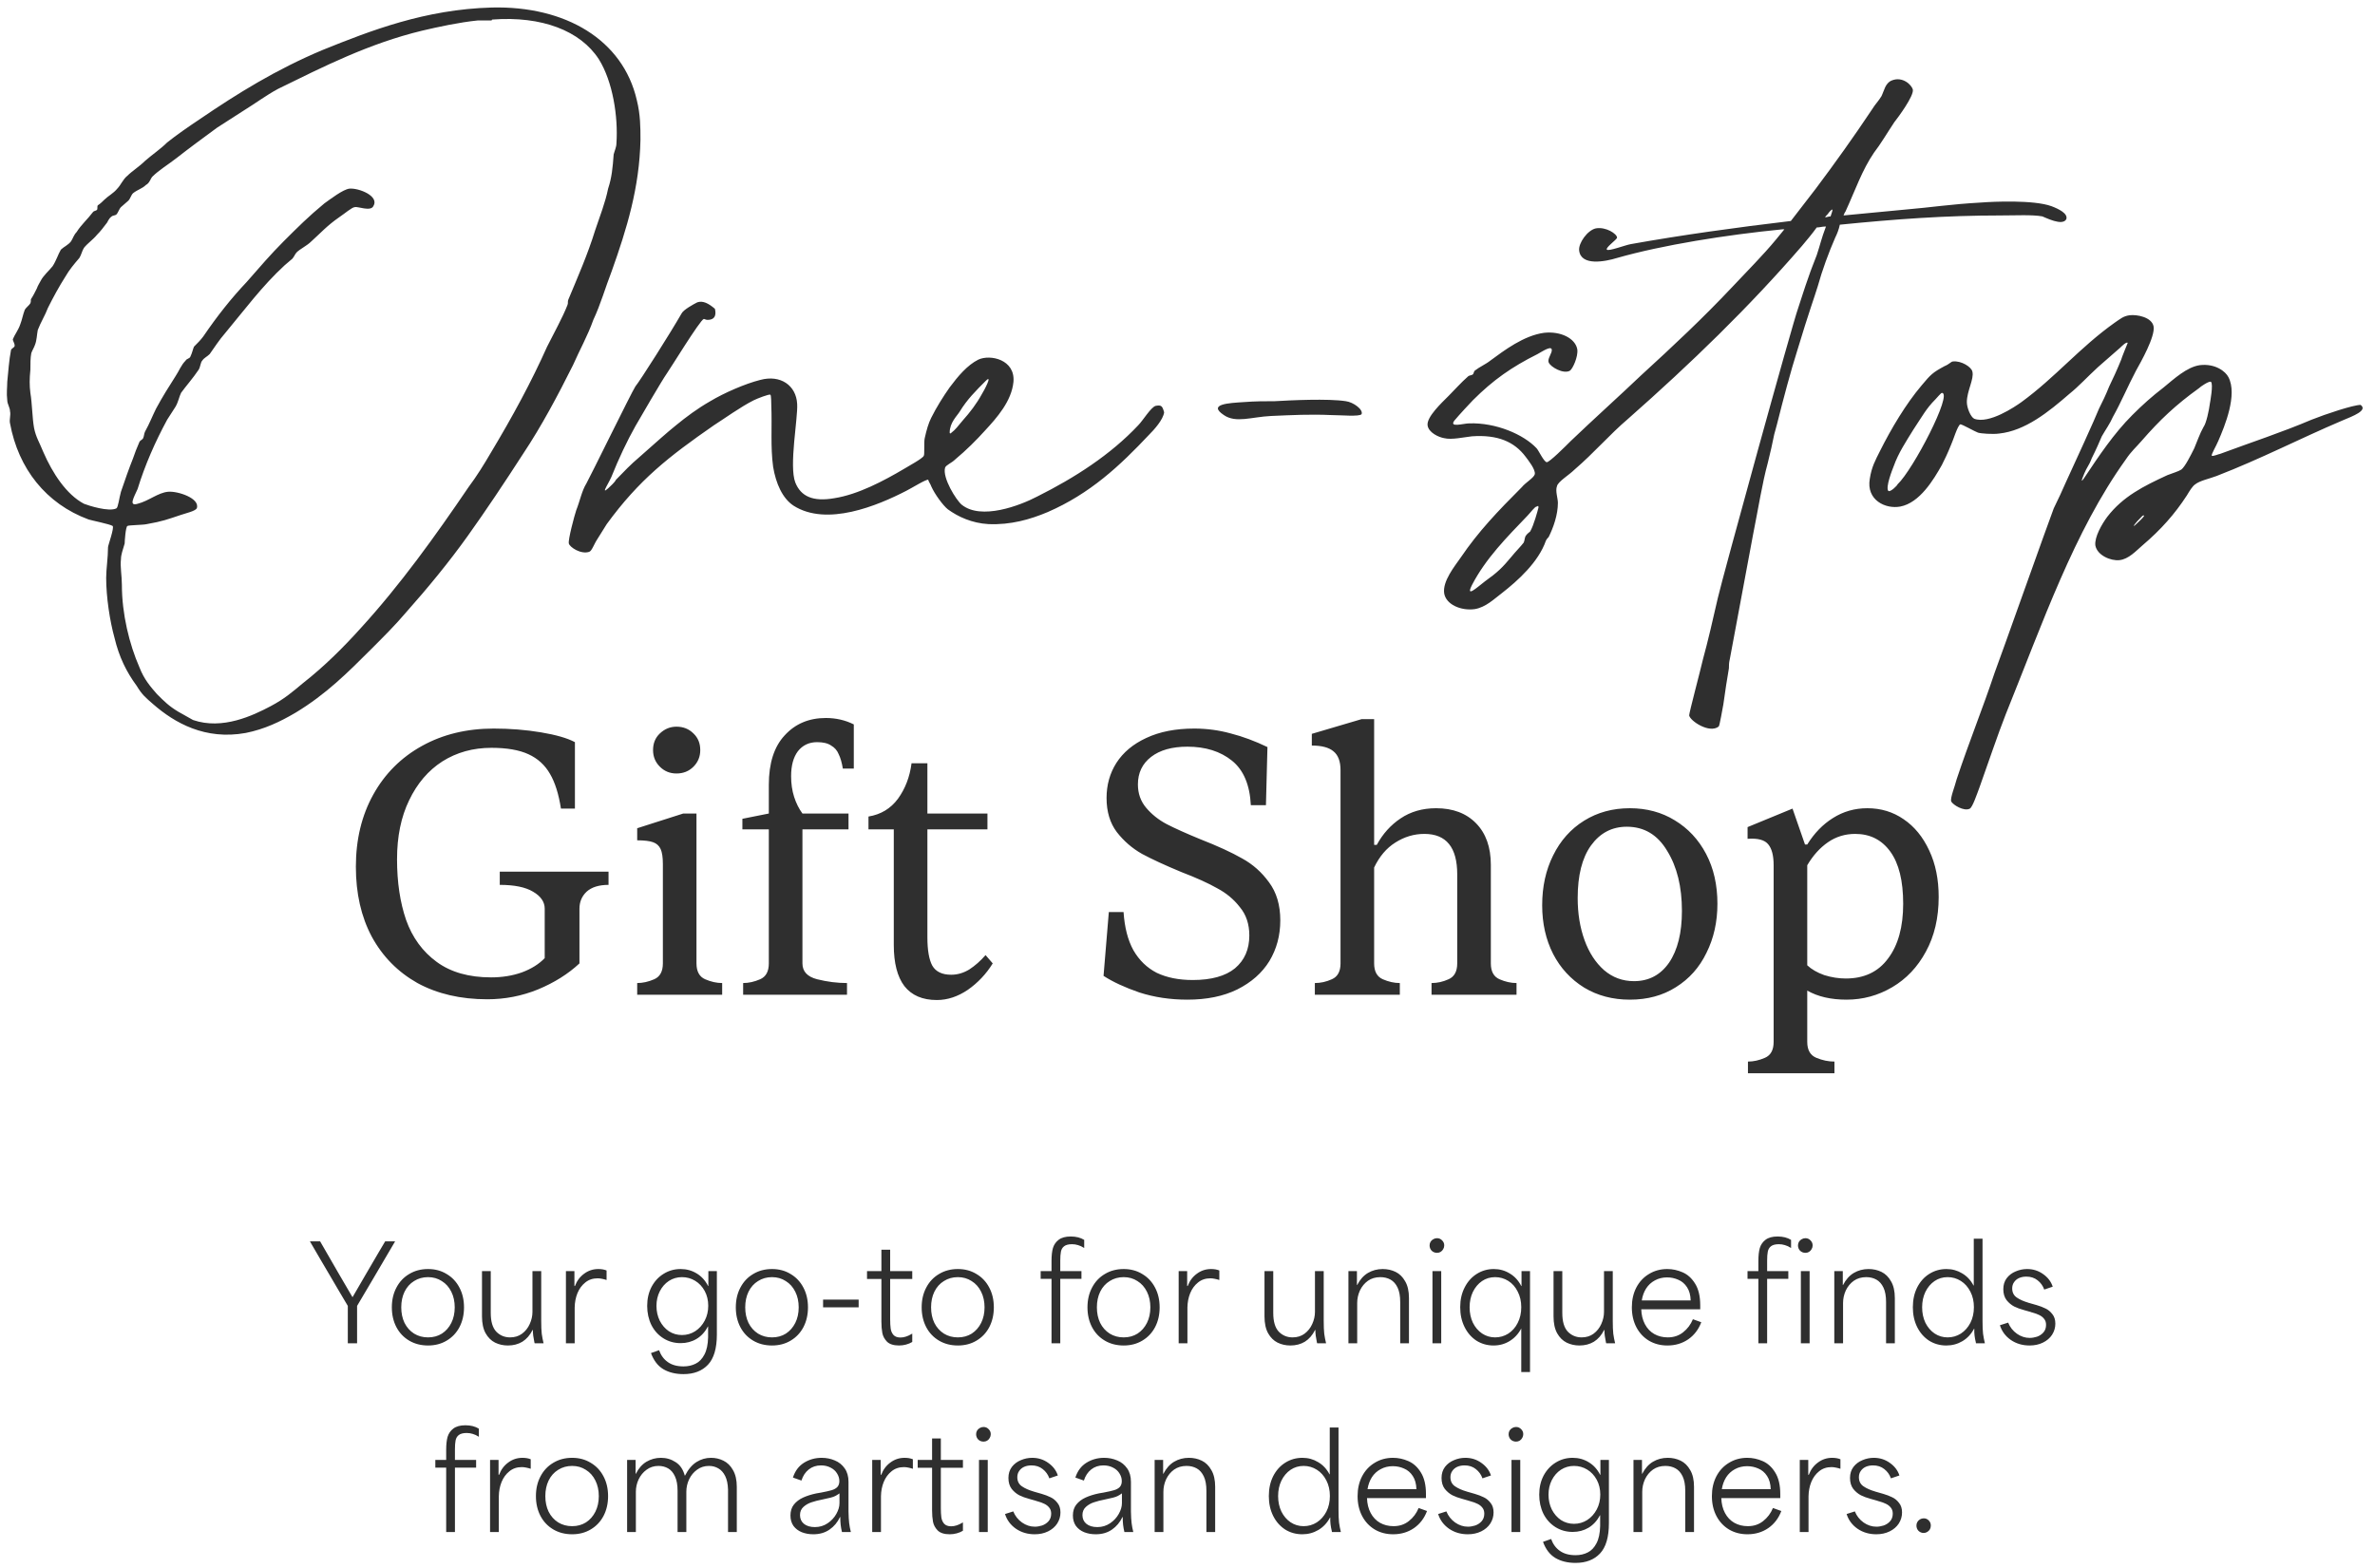
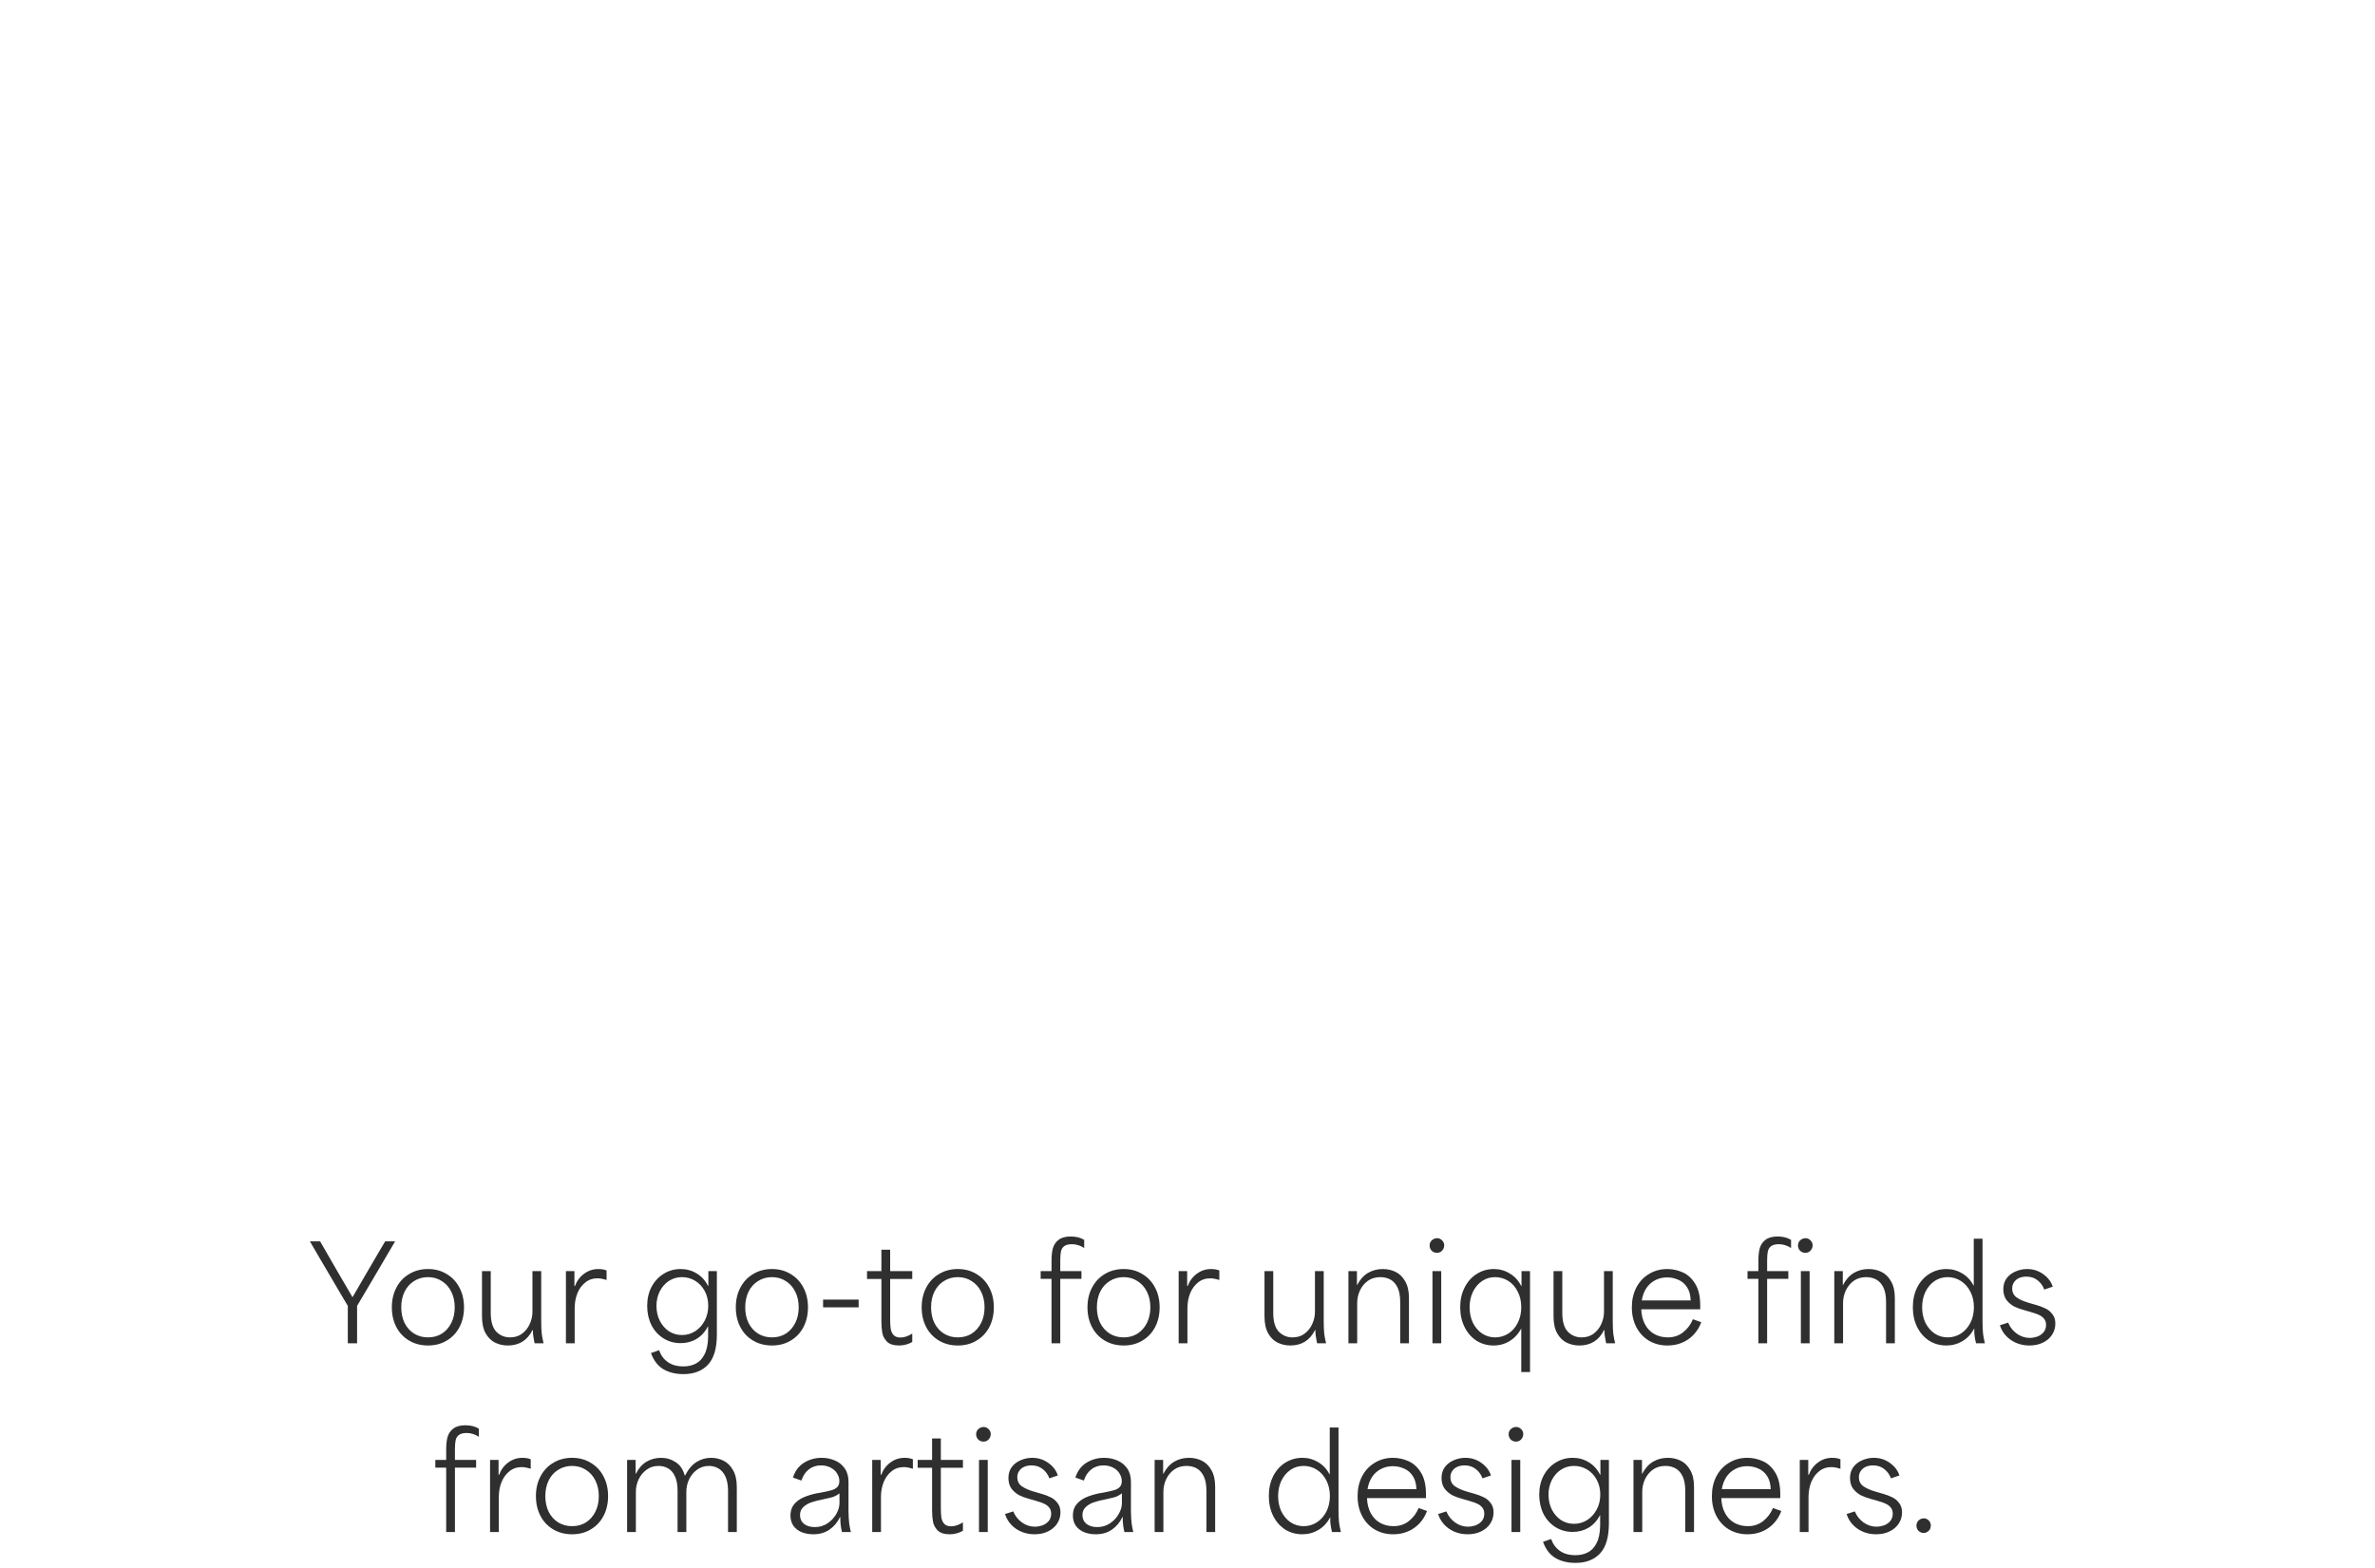
<svg xmlns="http://www.w3.org/2000/svg" width="327" height="216" viewBox="0 0 327 216" fill="none">
-   <path d="M33.836 100.945C28.236 101.964 24.036 99.546 21.109 97C20.091 96.109 19.582 95.727 18.818 94.454C17.418 92.546 16.4 90.509 15.764 87.836C15.127 85.546 14.618 82.236 14.618 79.564C14.618 78.418 14.873 76.764 14.873 75.364C14.873 75.109 15.764 72.691 15.509 72.436C15.127 72.182 12.582 71.673 12.2 71.546C6.345 69.382 2.527 64.546 1.382 58.309C1.255 57.8 1.509 57.164 1.382 56.654C1.382 56.145 1 55.636 1 55.127C0.873 54.109 1 53.346 1 52.582C1.127 51.309 1.255 49.527 1.509 48.255C1.509 48 2.018 47.873 2.018 47.618C2.018 47.236 1.764 46.982 1.764 46.727C2.018 46.091 2.527 45.455 2.782 44.691C3.036 44.054 3.164 43.291 3.418 42.654C3.545 42.4 4.055 42.018 4.182 41.764C4.309 41.509 4.182 41.255 4.309 41.127C4.564 40.745 4.818 40.236 5.073 39.727C5.2 39.346 5.455 38.964 5.582 38.709C5.964 37.946 6.727 37.309 7.236 36.673C7.745 35.909 8 35.018 8.382 34.382C8.764 34 9.4 33.745 9.782 33.236C10.036 32.855 10.164 32.346 10.546 31.964C11.182 30.945 12.073 30.182 12.836 29.164C12.964 29.036 13.218 29.036 13.345 28.909C13.473 28.782 13.345 28.4 13.473 28.273C13.854 28.018 14.109 27.764 14.364 27.509C14.873 27 15.636 26.618 16.145 25.982C16.654 25.473 16.909 24.709 17.546 24.2C18.182 23.564 19.2 22.927 19.964 22.164C20.982 21.273 22.127 20.509 23.018 19.618C24.291 18.6 25.945 17.454 27.473 16.436C32.691 12.873 38.036 9.564 44.4 6.891C51.018 4.218 58.527 1.291 67.691 1.036C77.873 0.782 85.764 5.491 87.673 13.764C88.182 15.8 88.182 17.582 88.182 19.236C88.055 25.855 86.273 31.582 84.236 37.309C83.346 39.6 82.709 41.891 81.691 44.054C80.927 46.218 79.782 48.255 78.891 50.291C76.855 54.364 74.564 58.691 72.018 62.509C69.473 66.454 66.927 70.273 64.382 73.836C61.836 77.4 58.909 80.964 55.855 84.4C54.455 86.055 52.8 87.709 51.145 89.364C47.836 92.673 44.909 95.6 40.709 98.145C38.545 99.418 36.382 100.436 33.836 100.945ZM26.582 99.164C30.654 100.564 34.855 98.527 37.273 97.254C39.182 96.236 40.2 95.346 41.727 94.073C44.654 91.782 47.327 89.109 49.618 86.564C55.091 80.582 59.927 73.836 64.509 67.091C65.654 65.564 66.673 63.909 67.564 62.382C70.618 57.291 73.164 52.582 75.327 47.745C76.218 45.964 77.491 43.673 78.127 42.018C78.254 41.764 78.127 41.509 78.254 41.255C79.527 38.2 80.927 35.018 81.945 31.709C82.582 29.8 83.346 27.891 83.727 25.982C84.236 24.454 84.364 23.055 84.491 21.273C84.618 20.764 84.873 20.255 84.873 19.745C85.127 16.055 84.364 11.218 82.454 8.164C79.909 4.218 74.564 2.182 67.818 2.691C67.691 2.691 67.691 2.818 67.691 2.818H65.782C63.236 3.073 60.309 3.709 58.145 4.218C50.764 6 44.527 9.182 38.291 12.236C36.636 13.127 35.109 14.273 33.455 15.291L29.891 17.582C27.982 18.982 26.073 20.382 24.291 21.782C23.145 22.673 21.873 23.436 20.982 24.327C20.727 24.582 20.6 25.218 20.091 25.473C19.582 25.982 18.945 26.109 18.309 26.618C18.055 26.873 17.927 27.382 17.673 27.636L16.654 28.527C16.4 28.782 16.273 29.291 16.018 29.546C15.891 29.673 15.509 29.673 15.382 29.8C14.873 30.182 14.873 30.564 14.618 30.818C14.236 31.327 13.854 31.836 13.345 32.346C12.836 32.982 12.073 33.491 11.564 34.127C11.309 34.509 11.182 35.145 10.927 35.527C10.164 36.418 9.527 37.182 9.018 38.073C8.127 39.473 7.364 40.873 6.6 42.4C6.218 43.418 5.582 44.436 5.2 45.455C5.073 46.091 5.073 46.855 4.818 47.491C4.691 47.873 4.436 48.255 4.309 48.636C4.182 49.273 4.182 50.164 4.182 50.927C4.055 52.2 4.055 53.091 4.182 54.109C4.436 55.636 4.436 57.545 4.691 58.946C4.945 60.218 5.455 60.982 5.964 62.255C7.236 65.182 9.145 68.109 11.564 69.382C12.2 69.636 15 70.527 16.018 70.018C16.273 69.891 16.4 68.618 16.654 67.727C17.164 66.2 17.8 64.418 18.309 63.145C18.564 62.382 18.818 61.745 19.2 60.855C19.327 60.6 19.582 60.6 19.709 60.346C19.836 60.091 19.836 59.709 19.964 59.455C20.6 58.309 20.982 57.291 21.491 56.273C22.382 54.618 23.273 53.218 24.164 51.818C24.673 51.054 24.927 50.291 25.564 49.654C25.691 49.4 26.073 49.4 26.2 49.145C26.454 48.636 26.582 48 26.709 47.745C27.218 47.236 27.6 46.855 27.982 46.346C29.891 43.545 31.8 41.127 33.964 38.836C35.745 36.8 37.273 35.018 39.054 33.236C40.964 31.327 42.491 29.8 44.654 28.018C45.545 27.382 47.2 26.109 48.091 25.982C49.364 25.855 52.291 27 51.4 28.4C51.018 29.164 49.236 28.4 48.855 28.527C48.473 28.527 47.455 29.418 46.691 29.927C45.036 31.073 44.145 32.091 42.873 33.236C42.236 33.873 41.346 34.255 40.836 34.764C40.582 35.018 40.455 35.527 40.073 35.782L39.182 36.545C36.127 39.346 33.582 42.782 31.036 45.836C30.145 46.855 29.509 47.873 28.873 48.764C28.491 49.145 28.109 49.273 27.855 49.654C27.6 49.909 27.6 50.545 27.346 50.927C26.582 52.073 25.564 53.218 24.927 54.109C24.673 54.618 24.546 55.382 24.164 56.018L23.018 57.8C21.364 60.855 19.964 64.036 18.945 67.346C18.436 68.491 17.673 69.764 18.945 69.382C20.473 69 21.745 67.855 23.145 67.727C24.418 67.6 27.6 68.618 27.091 70.018C26.836 70.4 25.691 70.654 24.927 70.909C23.018 71.546 22.382 71.8 20.218 72.182C19.709 72.309 17.8 72.309 17.546 72.436C17.291 72.564 17.164 74.6 17.164 74.855C16.909 75.746 16.654 76.382 16.654 77.018C16.527 78.036 16.782 79.309 16.782 80.582C16.782 84.527 17.8 88.727 19.2 91.909C19.836 93.564 20.727 94.582 21.618 95.6C22.636 96.618 23.273 97.254 24.546 98.018L26.582 99.164ZM81.12 76C79.975 76.382 78.447 75.364 78.32 74.855C78.193 74.346 79.084 71.036 79.338 70.273C79.847 69 80.102 67.6 80.738 66.582C81.12 65.945 86.975 53.982 87.484 53.218C88.12 52.455 92.32 45.836 93.847 43.164C94.102 42.654 95.502 41.891 96.011 41.636C96.775 41.382 97.538 41.764 98.429 42.527C98.556 43.036 98.684 44.054 97.411 44.054C97.156 44.054 97.029 43.927 96.902 43.927C96.393 44.054 92.193 50.927 91.811 51.436C91.175 52.327 87.993 57.8 87.484 58.691C86.338 60.727 85.193 63.145 84.175 65.691C83.666 66.836 82.393 68.618 84.302 66.709C84.429 66.582 84.684 66.327 84.811 66.073C86.211 64.673 86.466 64.291 88.247 62.764C90.411 60.855 91.811 59.582 93.084 58.564C94.484 57.418 96.011 56.273 97.793 55.255C99.702 54.109 102.629 52.836 104.666 52.327C107.466 51.564 109.629 53.091 109.757 55.636C109.884 57.545 108.611 64.164 109.502 66.454C110.266 68.364 111.92 69.127 114.847 68.618C118.157 68.109 121.72 66.2 124.52 64.546C124.902 64.291 127.066 63.145 127.193 62.764C127.32 62.636 127.193 60.855 127.32 60.346C127.575 59.2 127.829 58.309 128.211 57.545C128.975 56.018 129.866 54.618 130.757 53.346C131.902 51.818 133.175 50.291 134.702 49.527C136.357 48.764 139.793 49.527 139.538 52.582C139.284 55.255 137.247 57.545 135.593 59.327C134.447 60.6 133.047 62 131.52 63.273C131.011 63.782 130.247 64.036 130.12 64.418C129.738 65.818 131.647 68.873 132.411 69.509C135.084 71.673 140.429 69.636 142.847 68.364C147.938 65.818 152.902 62.636 156.72 58.564C157.357 57.927 158.502 56.018 159.138 55.891C159.902 55.764 160.029 55.891 160.284 56.782C160.157 57.8 158.884 59.2 158.247 59.836C154.175 64.164 150.102 67.982 144.247 70.527C141.829 71.546 139.157 72.309 136.102 72.182C133.811 72.055 131.902 71.164 130.502 70.145C129.866 69.636 128.72 68.109 128.211 66.964C128.211 66.836 127.702 66.073 127.829 66.073C127.575 65.945 125.538 67.218 124.775 67.6C120.829 69.636 113.829 72.564 109.247 69.636C107.72 68.618 106.829 66.582 106.447 64.291C106.066 61.491 106.32 58.818 106.193 55.764C106.193 55.764 106.193 54.364 106.066 54.364C105.938 54.236 104.284 54.873 103.775 55.127C101.993 56.018 99.702 57.673 98.302 58.564C92.066 62.891 87.993 66.073 83.538 72.182L82.266 74.218C81.757 74.982 81.502 75.873 81.12 76ZM130.757 59.582C130.757 59.582 130.757 59.836 131.011 59.582C131.52 59.2 131.902 58.691 132.538 57.927C133.557 56.782 134.447 55.636 135.211 54.236C135.466 53.855 136.738 51.436 135.72 52.455C134.32 53.855 133.175 55 132.157 56.654C131.775 57.291 130.757 58.182 130.757 59.582ZM174.996 57.291C172.323 57.418 170.16 58.309 168.505 57.164C166.214 55.636 169.269 55.509 171.178 55.382C172.832 55.255 174.105 55.255 175.505 55.255C177.669 55.127 182.887 54.873 185.305 55.255C186.323 55.382 187.723 56.4 187.469 57.036C187.214 57.418 184.541 57.164 183.269 57.164C180.341 57.036 177.923 57.164 174.996 57.291ZM282.462 28.4C283.48 28.782 284.753 29.418 284.498 30.182C283.989 31.2 281.571 29.927 281.189 29.8C279.789 29.546 277.498 29.673 275.462 29.673C267.825 29.673 260.953 30.182 253.316 30.945C253.189 31.582 252.934 32.218 252.68 32.727C251.789 34.764 250.898 37.182 250.262 39.473C249.753 41.127 249.116 42.782 247.462 48.255C246.571 51.054 245.553 54.873 244.662 58.436L244.28 59.836C244.025 61.109 243.771 62.255 243.389 63.782C242.625 66.582 242.116 69.891 241.353 73.709L238.171 90.764C238.043 91.273 238.043 91.654 238.043 92.036C237.789 93.436 237.534 95.218 237.28 97C237.153 97.636 236.771 99.927 236.643 100.055C235.371 101.073 232.698 99.291 232.571 98.527C232.571 98.145 234.098 92.418 234.48 90.764C235.116 88.473 235.88 85.164 236.516 82.364C237.153 79.564 246.825 44.436 247.589 42.4C247.971 41.255 248.48 39.6 248.989 38.2C249.371 37.054 249.753 36.164 250.134 35.145C250.643 33.618 250.771 32.855 251.407 31.2H251.28C250.898 31.2 250.516 31.327 250.134 31.327C249.498 32.218 248.734 33.109 248.098 33.873C240.843 42.273 232.825 50.036 224.171 57.673C221.625 59.836 219.462 62.382 216.789 64.673C216.025 65.436 214.498 66.327 214.371 66.964C214.116 67.6 214.498 68.618 214.498 69.254C214.498 70.909 213.862 72.691 213.225 73.964C213.098 74.091 212.971 74.218 212.843 74.473C211.825 77.4 209.025 79.945 206.734 81.727C205.716 82.491 204.571 83.636 203.043 83.891C201.134 84.145 199.098 83.254 198.843 81.727C198.589 80.073 200.243 78.036 201.134 76.764C203.553 73.2 206.225 70.4 209.534 67.091C210.043 66.454 211.189 65.818 211.316 65.309C211.443 64.673 210.425 63.4 210.043 62.891C208.516 60.855 206.225 59.836 202.662 60.091C201.516 60.218 199.862 60.6 198.843 60.346C198.08 60.218 196.68 59.582 196.553 58.564C196.425 57.418 198.462 55.509 199.48 54.491C200.371 53.6 201.134 52.709 202.153 51.818C202.28 51.691 202.662 51.691 202.789 51.564C202.916 51.436 202.916 51.182 203.043 51.054C203.68 50.545 204.571 50.164 205.207 49.654C207.116 48.255 209.789 46.218 212.589 45.836C214.88 45.582 216.916 46.6 217.171 48.127C217.298 49.145 216.534 50.8 216.153 51.054C215.262 51.564 213.48 50.545 213.225 49.909C213.098 49.527 213.353 49.145 213.607 48.509C213.989 47.236 212.207 48.509 211.698 48.764C208.134 50.545 205.589 52.327 202.789 55.127C202.407 55.509 200.88 57.164 200.243 57.927C199.48 58.946 201.516 58.309 202.28 58.309C205.971 58.182 209.789 59.836 211.571 61.745C211.825 62 212.589 63.654 212.971 63.654C213.353 63.654 215.516 61.491 216.28 60.727C219.334 57.8 223.153 54.364 225.953 51.691C230.407 47.618 234.48 43.8 238.553 39.473C240.462 37.436 242.753 35.145 244.534 32.982L245.68 31.582C245.553 31.582 245.553 31.582 245.425 31.582C237.662 32.346 228.88 33.745 222.643 35.527C220.989 36.036 217.68 36.673 217.425 34.509C217.298 33.491 218.571 31.709 219.716 31.454C221.116 31.2 222.643 32.218 222.643 32.727C222.643 32.982 220.989 34.127 221.243 34.382C221.498 34.636 223.789 33.745 224.553 33.618C231.68 32.346 239.062 31.327 246.571 30.436L250.007 25.982C252.68 22.418 255.225 18.855 257.771 15.036C258.153 14.4 258.662 13.891 259.043 13.255C259.425 12.491 259.553 11.473 260.443 11.091C261.971 10.454 263.243 11.727 263.371 12.364C263.498 13.255 261.334 16.182 260.825 16.818C259.807 18.346 258.916 19.873 258.025 21.018C256.371 23.436 255.48 26.109 254.08 29.164C253.953 29.291 253.953 29.418 253.825 29.673L261.843 28.909C266.298 28.527 268.334 28.145 272.789 27.891C274.443 27.764 280.043 27.509 282.462 28.4ZM251.28 29.927C251.534 29.927 251.789 29.8 252.043 29.8C252.298 29.036 252.553 28.4 251.789 29.291C251.662 29.546 251.407 29.673 251.28 29.927ZM210.68 73.2C211.189 72.309 211.698 70.4 211.825 69.891C211.825 69.509 211.698 69.764 211.571 69.764C211.316 69.764 210.68 70.654 210.298 71.036C207.498 73.964 204.571 76.891 202.662 80.582C201.771 82.364 203.298 80.964 204.443 80.073C206.225 78.8 206.862 78.164 208.134 76.636C208.643 76 209.407 75.236 209.789 74.727C209.916 74.473 209.916 74.091 210.043 73.836C210.298 73.454 210.553 73.327 210.68 73.2ZM271.185 111.382C270.422 111.764 268.894 110.873 268.64 110.364C268.513 109.855 269.149 108.327 269.404 107.309C271.185 101.964 272.967 97.636 274.622 92.673C275.258 91.018 282.258 71.291 282.767 70.018C283.404 68.746 283.913 67.6 284.422 66.454C285.313 64.546 288.622 57.291 289.004 56.273C289.513 55.255 289.894 54.491 290.404 53.218C290.785 52.455 291.549 50.8 292.058 49.527C292.058 49.4 292.949 47.236 292.949 47.236C292.822 46.982 292.058 47.745 291.931 47.873L288.876 50.545C287.349 51.946 286.204 53.218 284.931 54.236C282.004 56.782 278.822 59.327 275.258 59.709C274.367 59.836 272.713 59.709 272.331 59.582C271.949 59.455 270.167 58.436 269.913 58.436C269.531 58.564 268.894 60.727 268.64 61.236C268.131 62.509 267.749 63.273 267.367 64.036C266.222 66.073 264.313 69.254 261.64 69.764C259.604 70.145 256.931 68.873 257.44 65.945C257.694 64.291 258.204 63.4 258.84 62.127C260.367 59.073 262.404 55.636 264.567 53.091C265.84 51.564 266.094 51.309 267.749 50.418C268.385 50.164 268.64 49.782 268.894 49.782C270.04 49.654 271.44 50.545 271.567 51.182C271.822 52.2 270.804 53.855 270.804 55.382C270.804 56.145 271.313 57.418 271.822 57.673C273.858 58.436 277.422 56.018 278.313 55.382C283.022 51.946 286.331 47.873 291.167 44.436C291.931 43.927 292.313 43.545 293.204 43.418C294.222 43.291 296.258 43.673 296.513 44.946C296.767 46.346 294.731 49.909 294.094 51.054C292.949 53.218 292.058 55.382 290.913 57.418C290.531 58.309 289.894 59.2 289.385 60.091C289.004 60.982 288.622 61.873 287.985 63.145C287.858 63.527 287.604 64.036 287.222 64.673C286.967 65.182 286.204 66.964 286.967 65.818C289.004 62.764 291.04 59.709 293.585 57.164C294.985 55.764 296.258 54.618 297.913 53.346C299.313 52.2 301.094 50.545 302.876 50.291C305.04 50.036 306.44 51.182 306.822 51.946C308.094 54.364 306.313 58.691 305.422 60.727C305.167 61.364 304.404 62.636 304.531 62.764C304.658 62.891 305.549 62.509 305.676 62.509C310.131 60.855 314.076 59.582 318.276 57.8C320.185 57.036 324.004 55.764 325.022 55.764C326.04 56.527 324.004 57.291 322.476 57.927C316.494 60.473 311.404 63.145 305.167 65.564C304.149 65.945 302.876 66.2 302.24 66.709C301.858 66.964 301.476 67.6 301.094 68.236C299.44 70.782 297.531 72.945 294.985 75.109C294.094 75.873 293.076 77.018 291.804 77.145C290.658 77.273 288.749 76.509 288.494 75.109C288.367 73.964 289.385 72.182 290.149 71.164C292.313 68.364 295.113 66.964 298.422 65.436C299.058 65.182 299.949 64.927 300.331 64.673C300.84 64.291 301.604 62.764 302.113 61.745C302.494 60.855 302.876 59.709 303.385 58.818C303.767 58.309 304.149 56.527 304.276 55.509C304.276 55.509 304.785 52.836 304.404 52.582C304.149 52.455 303.004 53.218 302.749 53.473C299.567 55.764 297.404 57.8 294.858 60.727C294.094 61.618 293.458 62.127 292.694 63.273C285.567 73.2 281.24 85.8 276.149 98.4C275.004 101.327 273.858 104.764 272.585 108.327C272.204 109.345 271.567 111.255 271.185 111.382ZM259.985 67.6C260.24 67.855 261.258 66.836 261.258 66.709C263.422 64.673 268.894 54.109 267.367 54.109C267.24 54.109 266.604 54.873 266.476 55C265.204 56.273 264.694 57.291 263.422 59.2C262.404 60.855 261.385 62.382 260.749 64.164C260.494 64.8 259.604 67.091 259.985 67.6ZM293.84 72.436C293.84 72.436 295.876 70.654 294.985 71.036C294.858 71.164 293.585 72.436 293.84 72.436ZM67.094 137.624C63.419 137.624 60.212 136.879 57.474 135.388C54.77 133.863 52.672 131.731 51.182 128.992C49.726 126.253 48.998 123.047 48.998 119.372C48.998 115.628 49.795 112.317 51.39 109.44C52.984 106.563 55.22 104.327 58.098 102.732C60.975 101.137 64.268 100.34 67.978 100.34C70.231 100.34 72.398 100.513 74.478 100.86C76.558 101.207 78.118 101.657 79.158 102.212V111.364H77.234C76.922 109.353 76.419 107.759 75.726 106.58C75.032 105.367 74.044 104.465 72.762 103.876C71.479 103.287 69.78 102.992 67.666 102.992C65.135 102.992 62.882 103.616 60.906 104.864C58.964 106.112 57.439 107.897 56.33 110.22C55.22 112.508 54.666 115.212 54.666 118.332C54.666 121.487 55.082 124.277 55.914 126.704C56.78 129.131 58.184 131.055 60.126 132.476C62.067 133.897 64.563 134.608 67.614 134.608C69.139 134.608 70.543 134.383 71.826 133.932C73.143 133.447 74.2 132.788 74.998 131.956V125.144C74.998 124.208 74.46 123.428 73.386 122.804C72.346 122.18 70.82 121.868 68.81 121.868V120.048H75.726H79.314H83.786V121.868C82.468 121.868 81.463 122.18 80.77 122.804C80.111 123.428 79.782 124.208 79.782 125.144V132.684C78.222 134.14 76.315 135.336 74.062 136.272C71.843 137.173 69.52 137.624 67.094 137.624ZM91.944 137H87.731V135.388C88.494 135.388 89.274 135.215 90.072 134.868C90.869 134.521 91.267 133.793 91.267 132.684V119.008C91.267 118.072 91.163 117.379 90.956 116.928C90.748 116.477 90.401 116.165 89.915 115.992C89.43 115.819 88.702 115.732 87.731 115.732V114.068L94.076 112.04H95.895V132.684C95.895 133.793 96.294 134.521 97.091 134.868C97.889 135.215 98.669 135.388 99.431 135.388V137H95.219H91.944ZM93.139 106.528C92.238 106.528 91.475 106.216 90.852 105.592C90.228 104.968 89.915 104.205 89.915 103.304C89.915 102.368 90.228 101.605 90.852 101.016C91.51 100.392 92.273 100.08 93.139 100.08C94.076 100.08 94.856 100.392 95.48 101.016C96.103 101.605 96.415 102.368 96.415 103.304C96.415 104.205 96.103 104.968 95.48 105.592C94.856 106.216 94.076 106.528 93.139 106.528ZM106.531 137H102.319V135.388C103.082 135.388 103.862 135.215 104.659 134.868C105.456 134.521 105.855 133.793 105.855 132.684V108.088C105.855 105.107 106.583 102.836 108.039 101.276C109.495 99.681 111.384 98.884 113.707 98.884C115.094 98.884 116.376 99.179 117.555 99.768V105.852H116.047C115.908 105.02 115.718 104.361 115.475 103.876C115.267 103.356 114.92 102.957 114.435 102.68C113.984 102.368 113.343 102.212 112.511 102.212C111.402 102.212 110.518 102.628 109.859 103.46C109.235 104.292 108.923 105.436 108.923 106.892C108.923 107.932 109.062 108.885 109.339 109.752C109.616 110.619 109.998 111.381 110.483 112.04V132.684C110.483 133.793 111.159 134.521 112.511 134.868C113.898 135.215 115.267 135.388 116.619 135.388V137H109.287H106.531ZM102.215 112.768L105.855 112.04H116.827V114.224H102.215V112.768ZM127.688 114.224V129.096C127.688 130.864 127.914 132.164 128.364 132.996C128.85 133.828 129.716 134.244 130.964 134.244C131.831 134.244 132.663 134.001 133.46 133.516C134.258 132.996 135.003 132.337 135.696 131.54L136.684 132.684C135.783 134.14 134.639 135.353 133.252 136.324C131.866 137.26 130.444 137.728 128.988 137.728C127.012 137.728 125.522 137.087 124.516 135.804C123.546 134.521 123.06 132.632 123.06 130.136V114.224H119.576V112.456C121.275 112.179 122.627 111.364 123.632 110.012C124.638 108.625 125.262 106.996 125.504 105.124H127.688V112.04H135.956V114.224H127.688ZM163.484 137.676C161.127 137.676 158.925 137.347 156.88 136.688C154.869 135.995 153.223 135.232 151.94 134.4L152.668 125.612H154.696C154.835 127.727 155.285 129.477 156.048 130.864C156.845 132.251 157.92 133.291 159.272 133.984C160.659 134.643 162.305 134.972 164.212 134.972C166.777 134.972 168.719 134.435 170.036 133.36C171.353 132.251 172.012 130.743 172.012 128.836C172.012 127.276 171.579 125.976 170.712 124.936C169.88 123.861 168.84 122.995 167.592 122.336C166.379 121.643 164.732 120.897 162.652 120.1C160.399 119.164 158.596 118.332 157.244 117.604C155.892 116.841 154.731 115.836 153.76 114.588C152.824 113.34 152.356 111.78 152.356 109.908C152.356 108.105 152.807 106.493 153.708 105.072C154.644 103.616 156.013 102.472 157.816 101.64C159.653 100.773 161.855 100.34 164.42 100.34C166.153 100.34 167.835 100.565 169.464 101.016C171.093 101.432 172.775 102.056 174.508 102.888L174.3 110.896H172.22C172.081 108.088 171.215 106.043 169.62 104.76C168.025 103.477 165.98 102.836 163.484 102.836C161.369 102.836 159.705 103.304 158.492 104.24C157.279 105.176 156.672 106.441 156.672 108.036C156.672 109.284 157.053 110.359 157.816 111.26C158.579 112.161 159.515 112.907 160.624 113.496C161.768 114.085 163.311 114.779 165.252 115.576C167.644 116.512 169.568 117.396 171.024 118.228C172.48 119.025 173.711 120.117 174.716 121.504C175.756 122.891 176.276 124.641 176.276 126.756C176.276 128.836 175.773 130.708 174.768 132.372C173.763 134.001 172.289 135.301 170.348 136.272C168.441 137.208 166.153 137.676 163.484 137.676ZM185.245 137H181.033V135.388C181.83 135.388 182.61 135.215 183.373 134.868C184.17 134.521 184.569 133.793 184.569 132.684V106.06C184.569 104.847 184.24 103.98 183.581 103.46C182.957 102.94 181.969 102.68 180.617 102.68V101.068L187.481 99.04H189.197V116.356H189.561C190.393 114.831 191.485 113.617 192.837 112.716C194.224 111.78 195.853 111.312 197.725 111.312C200.048 111.312 201.885 112.005 203.237 113.392C204.589 114.779 205.265 116.685 205.265 119.112V132.684C205.265 133.793 205.664 134.521 206.461 134.868C207.258 135.215 208.038 135.388 208.801 135.388V137H205.265H201.313H197.101V135.388C197.898 135.388 198.678 135.215 199.441 134.868C200.238 134.521 200.637 133.793 200.637 132.684V120.412C200.637 116.703 199.129 114.848 196.113 114.848C194.692 114.848 193.357 115.247 192.109 116.044C190.896 116.807 189.925 117.951 189.197 119.476V132.684C189.197 133.793 189.596 134.521 190.393 134.868C191.19 135.215 191.97 135.388 192.733 135.388V137H189.197H185.245ZM224.398 137.676C222.04 137.676 219.943 137.121 218.106 136.012C216.268 134.868 214.847 133.325 213.842 131.384C212.836 129.408 212.334 127.172 212.334 124.676C212.334 122.111 212.836 119.823 213.842 117.812C214.847 115.767 216.268 114.172 218.106 113.028C219.943 111.884 222.04 111.312 224.398 111.312C226.72 111.312 228.783 111.867 230.586 112.976C232.423 114.085 233.862 115.628 234.902 117.604C235.942 119.58 236.462 121.868 236.462 124.468C236.462 126.964 235.959 129.217 234.954 131.228C233.983 133.239 232.579 134.816 230.742 135.96C228.939 137.104 226.824 137.676 224.398 137.676ZM224.97 135.128C227.015 135.128 228.627 134.279 229.806 132.58C230.984 130.847 231.574 128.472 231.574 125.456C231.574 122.128 230.898 119.372 229.546 117.188C228.228 114.969 226.374 113.86 223.982 113.86C221.936 113.86 220.29 114.727 219.042 116.46C217.828 118.159 217.222 120.568 217.222 123.688C217.222 125.803 217.534 127.727 218.158 129.46C218.782 131.193 219.683 132.58 220.862 133.62C222.04 134.625 223.41 135.128 224.97 135.128ZM244.878 147.816H240.666V146.204C241.429 146.204 242.209 146.031 243.006 145.684C243.803 145.337 244.202 144.609 244.202 143.5V119.164C244.202 117.847 243.959 116.893 243.474 116.304C242.989 115.68 242.035 115.42 240.614 115.524V113.912L246.802 111.364L248.518 116.304H248.83C249.801 114.744 250.979 113.531 252.366 112.664C253.787 111.763 255.365 111.312 257.098 111.312C258.97 111.312 260.634 111.815 262.09 112.82C263.581 113.825 264.759 115.264 265.626 117.136C266.493 118.973 266.926 121.105 266.926 123.532C266.926 126.409 266.337 128.923 265.158 131.072C264.014 133.187 262.471 134.816 260.53 135.96C258.589 137.104 256.491 137.676 254.238 137.676C252.089 137.676 250.286 137.26 248.83 136.428V143.5C248.83 144.609 249.246 145.337 250.078 145.684C250.91 146.031 251.742 146.204 252.574 146.204V147.816H248.83H244.878ZM254.134 134.764C256.665 134.764 258.606 133.845 259.958 132.008C261.345 130.171 262.038 127.657 262.038 124.468C262.038 121.313 261.449 118.921 260.27 117.292C259.091 115.663 257.479 114.848 255.434 114.848C254.047 114.848 252.799 115.229 251.69 115.992C250.581 116.755 249.627 117.812 248.83 119.164V132.944C249.419 133.499 250.199 133.949 251.17 134.296C252.175 134.608 253.163 134.764 254.134 134.764Z" fill="#2F2F2F" />
  <path d="M47.888 185C47.888 184.688 47.888 184.388 47.888 184.1C47.888 183.128 47.888 182.414 47.888 181.958C47.888 181.49 47.888 180.788 47.888 179.852C47.348 178.94 46.946 178.262 46.682 177.818C46.418 177.374 46.028 176.708 45.512 175.82C44.864 174.716 44.384 173.9 44.072 173.372C43.76 172.832 43.292 172.028 42.668 170.96H44.072C44.204 171.188 44.336 171.416 44.468 171.644C45.392 173.228 46.07 174.404 46.502 175.172C46.946 175.94 47.618 177.092 48.518 178.628H48.554C49.346 177.272 49.952 176.228 50.372 175.496C50.804 174.764 51.404 173.738 52.172 172.418C52.46 171.926 52.748 171.44 53.036 170.96H54.404C54.104 171.464 53.804 171.974 53.504 172.49C52.568 174.074 51.842 175.31 51.326 176.198C50.81 177.086 50.09 178.304 49.166 179.852C49.166 181.016 49.166 181.886 49.166 182.462C49.166 183.026 49.166 183.872 49.166 185H47.888ZM58.937 185.306C57.965 185.306 57.101 185.084 56.345 184.64C55.589 184.196 55.001 183.578 54.581 182.786C54.161 181.982 53.951 181.07 53.951 180.05C53.951 179.03 54.161 178.124 54.581 177.332C55.001 176.528 55.589 175.904 56.345 175.46C57.101 175.004 57.965 174.776 58.937 174.776C59.897 174.776 60.749 175.004 61.493 175.46C62.249 175.904 62.837 176.528 63.257 177.332C63.677 178.124 63.887 179.03 63.887 180.05C63.887 181.07 63.677 181.982 63.257 182.786C62.837 183.578 62.249 184.196 61.493 184.64C60.749 185.084 59.897 185.306 58.937 185.306ZM58.937 184.19C59.657 184.19 60.293 184.016 60.845 183.668C61.397 183.308 61.829 182.816 62.141 182.192C62.453 181.568 62.609 180.854 62.609 180.05C62.609 179.246 62.453 178.532 62.141 177.908C61.829 177.272 61.391 176.78 60.827 176.432C60.275 176.072 59.645 175.892 58.937 175.892C58.217 175.892 57.575 176.072 57.011 176.432C56.447 176.78 56.009 177.272 55.697 177.908C55.397 178.532 55.247 179.246 55.247 180.05C55.247 180.854 55.397 181.568 55.697 182.192C56.009 182.816 56.447 183.308 57.011 183.668C57.575 184.016 58.217 184.19 58.937 184.19ZM69.927 185.306C69.291 185.306 68.703 185.174 68.163 184.91C67.635 184.646 67.203 184.22 66.867 183.632C66.531 183.032 66.363 182.252 66.363 181.292V175.064H67.569V180.824C67.569 182 67.821 182.858 68.325 183.398C68.841 183.926 69.477 184.19 70.233 184.19C70.869 184.19 71.415 184.022 71.871 183.686C72.339 183.338 72.693 182.894 72.933 182.354C73.185 181.802 73.311 181.244 73.311 180.68V175.064H74.517V181.886C74.517 182.654 74.541 183.254 74.589 183.686C74.649 184.118 74.733 184.556 74.841 185H73.617C73.605 184.952 73.593 184.916 73.581 184.892C73.509 184.556 73.455 184.25 73.419 183.974C73.383 183.686 73.365 183.416 73.365 183.164H73.329C72.969 183.884 72.501 184.424 71.925 184.784C71.349 185.132 70.683 185.306 69.927 185.306ZM77.919 175.064H79.089C79.089 175.196 79.089 175.328 79.089 175.46C79.089 175.832 79.089 176.108 79.089 176.288C79.089 176.468 79.089 176.744 79.089 177.116H79.161C79.425 176.408 79.845 175.844 80.421 175.424C80.997 174.992 81.651 174.776 82.383 174.776C82.815 174.776 83.193 174.842 83.517 174.974V176.288C83.349 176.228 83.145 176.174 82.905 176.126C82.677 176.078 82.473 176.054 82.293 176.054C81.621 176.054 81.051 176.246 80.583 176.63C80.115 177.002 79.755 177.494 79.503 178.106C79.263 178.706 79.137 179.36 79.125 180.068V180.176V185H77.919V175.064ZM94.111 189.248C93.019 189.248 92.089 189.02 91.321 188.564C90.565 188.108 90.001 187.37 89.629 186.35L90.745 185.954C90.997 186.662 91.399 187.208 91.951 187.592C92.503 187.988 93.223 188.186 94.111 188.186C94.735 188.186 95.293 188.06 95.785 187.808C96.277 187.568 96.679 187.148 96.991 186.548C97.303 185.96 97.471 185.168 97.495 184.172C97.495 184.076 97.495 183.992 97.495 183.92V183.758C97.495 183.518 97.495 183.344 97.495 183.236C97.495 183.116 97.495 182.936 97.495 182.696H97.459C97.075 183.44 96.553 184.01 95.893 184.406C95.245 184.79 94.519 184.982 93.715 184.982C92.839 184.982 92.047 184.76 91.339 184.316C90.631 183.872 90.079 183.26 89.683 182.48C89.299 181.688 89.107 180.812 89.107 179.852C89.107 178.88 89.305 178.01 89.701 177.242C90.109 176.474 90.661 175.874 91.357 175.442C92.065 174.998 92.851 174.776 93.715 174.776C94.531 174.776 95.269 174.98 95.929 175.388C96.589 175.784 97.111 176.36 97.495 177.116H97.531C97.531 176.672 97.531 176.348 97.531 176.144C97.531 175.94 97.531 175.628 97.531 175.208C97.531 175.16 97.531 175.112 97.531 175.064H98.701V183.776C98.701 185.696 98.293 187.088 97.477 187.952C96.661 188.816 95.539 189.248 94.111 189.248ZM93.895 183.866C94.555 183.866 95.161 183.692 95.713 183.344C96.265 182.984 96.703 182.498 97.027 181.886C97.351 181.274 97.513 180.59 97.513 179.834C97.513 179.078 97.351 178.4 97.027 177.8C96.703 177.2 96.265 176.732 95.713 176.396C95.161 176.06 94.555 175.892 93.895 175.892C93.235 175.892 92.635 176.066 92.095 176.414C91.567 176.762 91.147 177.242 90.835 177.854C90.535 178.454 90.385 179.12 90.385 179.852C90.385 180.596 90.535 181.274 90.835 181.886C91.147 182.498 91.567 182.984 92.095 183.344C92.635 183.692 93.235 183.866 93.895 183.866ZM106.296 185.306C105.324 185.306 104.46 185.084 103.704 184.64C102.948 184.196 102.36 183.578 101.94 182.786C101.52 181.982 101.31 181.07 101.31 180.05C101.31 179.03 101.52 178.124 101.94 177.332C102.36 176.528 102.948 175.904 103.704 175.46C104.46 175.004 105.324 174.776 106.296 174.776C107.256 174.776 108.108 175.004 108.852 175.46C109.608 175.904 110.196 176.528 110.616 177.332C111.036 178.124 111.246 179.03 111.246 180.05C111.246 181.07 111.036 181.982 110.616 182.786C110.196 183.578 109.608 184.196 108.852 184.64C108.108 185.084 107.256 185.306 106.296 185.306ZM106.296 184.19C107.016 184.19 107.652 184.016 108.204 183.668C108.756 183.308 109.188 182.816 109.5 182.192C109.812 181.568 109.968 180.854 109.968 180.05C109.968 179.246 109.812 178.532 109.5 177.908C109.188 177.272 108.75 176.78 108.186 176.432C107.634 176.072 107.004 175.892 106.296 175.892C105.576 175.892 104.934 176.072 104.37 176.432C103.806 176.78 103.368 177.272 103.056 177.908C102.756 178.532 102.606 179.246 102.606 180.05C102.606 180.854 102.756 181.568 103.056 182.192C103.368 182.816 103.806 183.308 104.37 183.668C104.934 184.016 105.576 184.19 106.296 184.19ZM113.326 178.988H118.222V180.05H113.326V178.988ZM123.785 185.306C123.041 185.306 122.489 185.132 122.129 184.784C121.781 184.424 121.565 184.022 121.481 183.578C121.397 183.122 121.355 182.6 121.355 182.012C121.355 180.692 121.355 179.708 121.355 179.06C121.355 178.412 121.355 177.44 121.355 176.144C120.911 176.144 120.575 176.144 120.347 176.144C120.131 176.144 119.807 176.144 119.375 176.144V175.064C119.819 175.064 120.149 175.064 120.365 175.064C120.593 175.064 120.923 175.064 121.355 175.064C121.355 174.464 121.355 174.014 121.355 173.714C121.355 173.414 121.355 172.97 121.355 172.382C121.355 172.286 121.355 172.196 121.355 172.112H122.561C122.561 172.244 122.561 172.382 122.561 172.526C122.561 173.102 122.561 173.534 122.561 173.822C122.561 174.098 122.561 174.512 122.561 175.064C123.257 175.064 123.773 175.064 124.109 175.064C124.445 175.064 124.943 175.064 125.603 175.064V176.144C124.919 176.144 124.409 176.144 124.073 176.144C123.737 176.144 123.233 176.144 122.561 176.144C122.561 176.876 122.561 177.422 122.561 177.782C122.561 178.13 122.561 178.658 122.561 179.366C122.561 179.894 122.561 180.284 122.561 180.536C122.561 180.788 122.561 181.166 122.561 181.67V181.706C122.561 182.21 122.585 182.636 122.633 182.984C122.681 183.32 122.807 183.608 123.011 183.848C123.227 184.088 123.551 184.208 123.983 184.208C124.463 184.208 124.973 184.046 125.513 183.722L125.603 183.668V184.82C125.351 184.976 125.063 185.096 124.739 185.18C124.427 185.264 124.109 185.306 123.785 185.306ZM131.885 185.306C130.913 185.306 130.049 185.084 129.293 184.64C128.537 184.196 127.949 183.578 127.529 182.786C127.109 181.982 126.899 181.07 126.899 180.05C126.899 179.03 127.109 178.124 127.529 177.332C127.949 176.528 128.537 175.904 129.293 175.46C130.049 175.004 130.913 174.776 131.885 174.776C132.845 174.776 133.697 175.004 134.441 175.46C135.197 175.904 135.785 176.528 136.205 177.332C136.625 178.124 136.835 179.03 136.835 180.05C136.835 181.07 136.625 181.982 136.205 182.786C135.785 183.578 135.197 184.196 134.441 184.64C133.697 185.084 132.845 185.306 131.885 185.306ZM131.885 184.19C132.605 184.19 133.241 184.016 133.793 183.668C134.345 183.308 134.777 182.816 135.089 182.192C135.401 181.568 135.557 180.854 135.557 180.05C135.557 179.246 135.401 178.532 135.089 177.908C134.777 177.272 134.339 176.78 133.775 176.432C133.223 176.072 132.593 175.892 131.885 175.892C131.165 175.892 130.523 176.072 129.959 176.432C129.395 176.78 128.957 177.272 128.645 177.908C128.345 178.532 128.195 179.246 128.195 180.05C128.195 180.854 128.345 181.568 128.645 182.192C128.957 182.816 129.395 183.308 129.959 183.668C130.523 184.016 131.165 184.19 131.885 184.19ZM144.777 185C144.777 184.628 144.777 184.256 144.777 183.884C144.777 182.132 144.777 180.83 144.777 179.978C144.777 179.126 144.777 177.842 144.777 176.126C144.441 176.126 144.189 176.126 144.021 176.126C143.853 176.126 143.607 176.126 143.283 176.126V175.064C143.619 175.064 143.871 175.064 144.039 175.064C144.207 175.064 144.453 175.064 144.777 175.064C144.777 174.764 144.777 174.542 144.777 174.398C144.777 174.254 144.777 174.038 144.777 173.75C144.777 173.714 144.777 173.69 144.777 173.678C144.777 172.934 144.843 172.334 144.975 171.878C145.119 171.41 145.383 171.032 145.767 170.744C146.163 170.444 146.715 170.294 147.423 170.294C148.155 170.294 148.773 170.45 149.277 170.762V171.878C148.977 171.686 148.695 171.554 148.431 171.482C148.167 171.398 147.891 171.356 147.603 171.356C147.111 171.356 146.745 171.452 146.505 171.644C146.277 171.824 146.133 172.07 146.073 172.382C146.013 172.682 145.983 173.09 145.983 173.606C145.983 173.642 145.983 173.684 145.983 173.732C145.983 173.744 145.983 173.756 145.983 173.768C145.983 173.768 145.983 173.774 145.983 173.786C145.983 174.086 145.983 174.308 145.983 174.452C145.983 174.584 145.983 174.788 145.983 175.064C146.643 175.064 147.135 175.064 147.459 175.064C147.783 175.064 148.263 175.064 148.899 175.064V176.126C148.239 176.126 147.747 176.126 147.423 176.126C147.099 176.126 146.619 176.126 145.983 176.126C145.983 178.142 145.983 179.636 145.983 180.608C145.983 181.58 145.983 183.044 145.983 185H144.777ZM154.714 185.306C153.742 185.306 152.878 185.084 152.122 184.64C151.366 184.196 150.778 183.578 150.358 182.786C149.938 181.982 149.728 181.07 149.728 180.05C149.728 179.03 149.938 178.124 150.358 177.332C150.778 176.528 151.366 175.904 152.122 175.46C152.878 175.004 153.742 174.776 154.714 174.776C155.674 174.776 156.526 175.004 157.27 175.46C158.026 175.904 158.614 176.528 159.034 177.332C159.454 178.124 159.664 179.03 159.664 180.05C159.664 181.07 159.454 181.982 159.034 182.786C158.614 183.578 158.026 184.196 157.27 184.64C156.526 185.084 155.674 185.306 154.714 185.306ZM154.714 184.19C155.434 184.19 156.07 184.016 156.622 183.668C157.174 183.308 157.606 182.816 157.918 182.192C158.23 181.568 158.386 180.854 158.386 180.05C158.386 179.246 158.23 178.532 157.918 177.908C157.606 177.272 157.168 176.78 156.604 176.432C156.052 176.072 155.422 175.892 154.714 175.892C153.994 175.892 153.352 176.072 152.788 176.432C152.224 176.78 151.786 177.272 151.474 177.908C151.174 178.532 151.024 179.246 151.024 180.05C151.024 180.854 151.174 181.568 151.474 182.192C151.786 182.816 152.224 183.308 152.788 183.668C153.352 184.016 153.994 184.19 154.714 184.19ZM162.284 175.064H163.454C163.454 175.196 163.454 175.328 163.454 175.46C163.454 175.832 163.454 176.108 163.454 176.288C163.454 176.468 163.454 176.744 163.454 177.116H163.526C163.79 176.408 164.21 175.844 164.786 175.424C165.362 174.992 166.016 174.776 166.748 174.776C167.18 174.776 167.558 174.842 167.882 174.974V176.288C167.714 176.228 167.51 176.174 167.27 176.126C167.042 176.078 166.838 176.054 166.658 176.054C165.986 176.054 165.416 176.246 164.948 176.63C164.48 177.002 164.12 177.494 163.868 178.106C163.628 178.706 163.502 179.36 163.49 180.068V180.176V185H162.284V175.064ZM177.665 185.306C177.029 185.306 176.441 185.174 175.901 184.91C175.373 184.646 174.941 184.22 174.605 183.632C174.269 183.032 174.101 182.252 174.101 181.292V175.064H175.307V180.824C175.307 182 175.559 182.858 176.063 183.398C176.579 183.926 177.215 184.19 177.971 184.19C178.607 184.19 179.153 184.022 179.609 183.686C180.077 183.338 180.431 182.894 180.671 182.354C180.923 181.802 181.049 181.244 181.049 180.68V175.064H182.255V181.886C182.255 182.654 182.279 183.254 182.327 183.686C182.387 184.118 182.471 184.556 182.579 185H181.355C181.343 184.952 181.331 184.916 181.319 184.892C181.247 184.556 181.193 184.25 181.157 183.974C181.121 183.686 181.103 183.416 181.103 183.164H181.067C180.707 183.884 180.239 184.424 179.663 184.784C179.087 185.132 178.421 185.306 177.665 185.306ZM185.658 175.064H186.828C186.828 175.076 186.828 175.088 186.828 175.1C186.828 175.1 186.828 175.106 186.828 175.118C186.828 175.538 186.828 175.85 186.828 176.054C186.828 176.258 186.828 176.564 186.828 176.972H186.864C187.248 176.228 187.74 175.676 188.34 175.316C188.952 174.956 189.63 174.776 190.374 174.776C191.022 174.776 191.616 174.908 192.156 175.172C192.696 175.436 193.134 175.868 193.47 176.468C193.818 177.056 193.992 177.824 193.992 178.772V185H192.786V179.312C192.786 178.496 192.666 177.836 192.426 177.332C192.186 176.828 191.862 176.462 191.454 176.234C191.046 176.006 190.578 175.892 190.05 175.892C189.39 175.892 188.82 176.06 188.34 176.396C187.872 176.732 187.506 177.176 187.242 177.728C186.99 178.28 186.864 178.856 186.864 179.456V185H185.658V175.064ZM197.228 175.064H198.434V185H197.228V175.064ZM197.858 172.544C197.57 172.544 197.324 172.448 197.12 172.256C196.928 172.052 196.832 171.806 196.832 171.518C196.832 171.35 196.874 171.188 196.958 171.032C197.054 170.876 197.18 170.756 197.336 170.672C197.492 170.576 197.666 170.528 197.858 170.528C198.134 170.528 198.368 170.63 198.56 170.834C198.752 171.026 198.848 171.254 198.848 171.518C198.848 171.71 198.8 171.884 198.704 172.04C198.62 172.196 198.5 172.322 198.344 172.418C198.2 172.502 198.038 172.544 197.858 172.544ZM209.453 188.078C209.453 186.794 209.453 185.84 209.453 185.216C209.453 184.592 209.453 183.656 209.453 182.408L209.633 182.588C209.249 183.464 208.703 184.136 207.995 184.604C207.299 185.072 206.513 185.306 205.637 185.306C204.773 185.306 203.987 185.084 203.279 184.64C202.583 184.184 202.037 183.554 201.641 182.75C201.245 181.946 201.047 181.04 201.047 180.032C201.047 179.012 201.251 178.106 201.659 177.314C202.067 176.51 202.625 175.886 203.333 175.442C204.041 174.998 204.821 174.776 205.673 174.776C206.477 174.776 207.209 174.98 207.869 175.388C208.541 175.784 209.069 176.36 209.453 177.116H209.489C209.489 176.684 209.489 176.366 209.489 176.162C209.489 175.958 209.489 175.646 209.489 175.226V175.064H210.659V188.96H209.453V188.078ZM205.853 184.19C206.513 184.19 207.119 184.016 207.671 183.668C208.223 183.308 208.655 182.816 208.967 182.192C209.291 181.556 209.453 180.836 209.453 180.032C209.453 179.228 209.291 178.514 208.967 177.89C208.655 177.254 208.223 176.762 207.671 176.414C207.119 176.066 206.513 175.892 205.853 175.892C205.181 175.892 204.581 176.072 204.053 176.432C203.525 176.792 203.105 177.29 202.793 177.926C202.493 178.55 202.343 179.258 202.343 180.05C202.343 180.83 202.493 181.538 202.793 182.174C203.105 182.798 203.525 183.29 204.053 183.65C204.593 184.01 205.193 184.19 205.853 184.19ZM217.462 185.306C216.826 185.306 216.238 185.174 215.698 184.91C215.17 184.646 214.738 184.22 214.402 183.632C214.066 183.032 213.898 182.252 213.898 181.292V175.064H215.104V180.824C215.104 182 215.356 182.858 215.86 183.398C216.376 183.926 217.012 184.19 217.768 184.19C218.404 184.19 218.95 184.022 219.406 183.686C219.874 183.338 220.228 182.894 220.468 182.354C220.72 181.802 220.846 181.244 220.846 180.68V175.064H222.052V181.886C222.052 182.654 222.076 183.254 222.124 183.686C222.184 184.118 222.268 184.556 222.376 185H221.152C221.14 184.952 221.128 184.916 221.116 184.892C221.044 184.556 220.99 184.25 220.954 183.974C220.918 183.686 220.9 183.416 220.9 183.164H220.864C220.504 183.884 220.036 184.424 219.46 184.784C218.884 185.132 218.218 185.306 217.462 185.306ZM229.576 185.306C228.64 185.306 227.8 185.09 227.056 184.658C226.312 184.214 225.73 183.596 225.31 182.804C224.89 182 224.68 181.082 224.68 180.05C224.68 179.03 224.884 178.124 225.292 177.332C225.712 176.528 226.294 175.904 227.038 175.46C227.782 175.004 228.622 174.776 229.558 174.776C230.278 174.776 230.98 174.926 231.664 175.226C232.36 175.526 232.936 176.048 233.392 176.792C233.86 177.536 234.094 178.526 234.094 179.762V180.32H225.976C226 181.1 226.168 181.784 226.48 182.372C226.792 182.96 227.218 183.41 227.758 183.722C228.31 184.034 228.934 184.19 229.63 184.19C230.446 184.19 231.148 183.956 231.736 183.488C232.336 183.02 232.786 182.42 233.086 181.688L234.238 182.102C233.866 183.098 233.266 183.884 232.438 184.46C231.61 185.024 230.656 185.306 229.576 185.306ZM232.78 179.096C232.756 178.352 232.588 177.746 232.276 177.278C231.964 176.798 231.562 176.456 231.07 176.252C230.59 176.036 230.074 175.928 229.522 175.928C228.91 175.928 228.352 176.066 227.848 176.342C227.356 176.606 226.954 176.978 226.642 177.458C226.342 177.938 226.144 178.484 226.048 179.096H232.78ZM242.101 185C242.101 184.628 242.101 184.256 242.101 183.884C242.101 182.132 242.101 180.83 242.101 179.978C242.101 179.126 242.101 177.842 242.101 176.126C241.765 176.126 241.513 176.126 241.345 176.126C241.177 176.126 240.931 176.126 240.607 176.126V175.064C240.943 175.064 241.195 175.064 241.363 175.064C241.531 175.064 241.777 175.064 242.101 175.064C242.101 174.764 242.101 174.542 242.101 174.398C242.101 174.254 242.101 174.038 242.101 173.75C242.101 173.714 242.101 173.69 242.101 173.678C242.101 172.934 242.167 172.334 242.299 171.878C242.443 171.41 242.707 171.032 243.091 170.744C243.487 170.444 244.039 170.294 244.747 170.294C245.479 170.294 246.097 170.45 246.601 170.762V171.878C246.301 171.686 246.019 171.554 245.755 171.482C245.491 171.398 245.215 171.356 244.927 171.356C244.435 171.356 244.069 171.452 243.829 171.644C243.601 171.824 243.457 172.07 243.397 172.382C243.337 172.682 243.307 173.09 243.307 173.606C243.307 173.642 243.307 173.684 243.307 173.732C243.307 173.744 243.307 173.756 243.307 173.768C243.307 173.768 243.307 173.774 243.307 173.786C243.307 174.086 243.307 174.308 243.307 174.452C243.307 174.584 243.307 174.788 243.307 175.064C243.967 175.064 244.459 175.064 244.783 175.064C245.107 175.064 245.587 175.064 246.223 175.064V176.126C245.563 176.126 245.071 176.126 244.747 176.126C244.423 176.126 243.943 176.126 243.307 176.126C243.307 178.142 243.307 179.636 243.307 180.608C243.307 181.58 243.307 183.044 243.307 185H242.101ZM247.951 175.064H249.157V185H247.951V175.064ZM248.581 172.544C248.293 172.544 248.047 172.448 247.843 172.256C247.651 172.052 247.555 171.806 247.555 171.518C247.555 171.35 247.597 171.188 247.681 171.032C247.777 170.876 247.903 170.756 248.059 170.672C248.215 170.576 248.389 170.528 248.581 170.528C248.857 170.528 249.091 170.63 249.283 170.834C249.475 171.026 249.571 171.254 249.571 171.518C249.571 171.71 249.523 171.884 249.427 172.04C249.343 172.196 249.223 172.322 249.067 172.418C248.923 172.502 248.761 172.544 248.581 172.544ZM252.554 175.064H253.724C253.724 175.076 253.724 175.088 253.724 175.1C253.724 175.1 253.724 175.106 253.724 175.118C253.724 175.538 253.724 175.85 253.724 176.054C253.724 176.258 253.724 176.564 253.724 176.972H253.76C254.144 176.228 254.636 175.676 255.236 175.316C255.848 174.956 256.526 174.776 257.27 174.776C257.918 174.776 258.512 174.908 259.052 175.172C259.592 175.436 260.03 175.868 260.366 176.468C260.714 177.056 260.889 177.824 260.889 178.772V185H259.682V179.312C259.682 178.496 259.562 177.836 259.322 177.332C259.082 176.828 258.758 176.462 258.35 176.234C257.942 176.006 257.474 175.892 256.946 175.892C256.286 175.892 255.716 176.06 255.236 176.396C254.768 176.732 254.402 177.176 254.138 177.728C253.886 178.28 253.76 178.856 253.76 179.456V185H252.554V175.064ZM267.977 185.306C267.101 185.306 266.309 185.084 265.601 184.64C264.905 184.184 264.359 183.56 263.963 182.768C263.567 181.964 263.369 181.058 263.369 180.05C263.369 179.018 263.567 178.106 263.963 177.314C264.371 176.51 264.929 175.886 265.637 175.442C266.345 174.998 267.131 174.776 267.995 174.776C268.787 174.776 269.507 174.974 270.155 175.37C270.815 175.754 271.337 176.312 271.721 177.044H271.757C271.757 175.616 271.757 174.554 271.757 173.858C271.757 173.15 271.757 172.094 271.757 170.69V170.6H272.963V181.886C272.963 182.654 272.987 183.254 273.035 183.686C273.095 184.118 273.179 184.556 273.287 185H272.063C272.063 184.976 272.057 184.958 272.045 184.946C272.045 184.922 272.045 184.904 272.045 184.892C271.961 184.556 271.901 184.238 271.865 183.938C271.829 183.638 271.817 183.326 271.829 183.002H271.793C271.397 183.746 270.863 184.316 270.191 184.712C269.519 185.108 268.781 185.306 267.977 185.306ZM268.157 184.19C268.817 184.19 269.423 184.016 269.975 183.668C270.527 183.308 270.965 182.816 271.289 182.192C271.613 181.556 271.775 180.836 271.775 180.032C271.775 179.228 271.613 178.514 271.289 177.89C270.965 177.254 270.527 176.762 269.975 176.414C269.423 176.066 268.817 175.892 268.157 175.892C267.485 175.892 266.885 176.072 266.357 176.432C265.829 176.792 265.409 177.29 265.097 177.926C264.797 178.55 264.647 179.258 264.647 180.05C264.647 180.83 264.797 181.538 265.097 182.174C265.409 182.798 265.829 183.29 266.357 183.65C266.897 184.01 267.497 184.19 268.157 184.19ZM279.442 185.306C278.47 185.306 277.612 185.054 276.868 184.55C276.124 184.034 275.62 183.356 275.356 182.516L276.49 182.156C276.742 182.78 277.144 183.29 277.696 183.686C278.248 184.07 278.836 184.262 279.46 184.262C279.772 184.262 280.102 184.208 280.45 184.1C280.798 183.98 281.092 183.788 281.332 183.524C281.584 183.248 281.71 182.894 281.71 182.462C281.71 182.126 281.62 181.85 281.44 181.634C281.272 181.418 281.05 181.244 280.774 181.112C280.51 180.98 280.18 180.86 279.784 180.752C279.736 180.74 279.706 180.734 279.694 180.734C279.682 180.722 279.658 180.71 279.622 180.698L278.668 180.428C278.644 180.428 278.626 180.422 278.614 180.41C278.158 180.29 277.732 180.134 277.336 179.942C276.94 179.738 276.586 179.444 276.274 179.06C275.974 178.664 275.824 178.16 275.824 177.548C275.824 176.96 275.98 176.456 276.292 176.036C276.616 175.616 277.03 175.304 277.534 175.1C278.038 174.884 278.56 174.776 279.1 174.776C279.928 174.776 280.666 175.01 281.314 175.478C281.962 175.934 282.4 176.51 282.628 177.206L281.458 177.602C281.278 177.086 280.972 176.66 280.54 176.324C280.12 175.988 279.604 175.82 278.992 175.82C278.62 175.82 278.284 175.886 277.984 176.018C277.696 176.15 277.468 176.342 277.3 176.594C277.132 176.834 277.048 177.116 277.048 177.44C277.048 177.992 277.258 178.412 277.678 178.7C278.098 178.988 278.638 179.228 279.298 179.42C279.31 179.42 279.316 179.426 279.316 179.438C279.328 179.438 279.34 179.438 279.352 179.438L280.288 179.708C280.312 179.708 280.336 179.714 280.36 179.726C280.852 179.87 281.278 180.032 281.638 180.212C281.998 180.38 282.31 180.638 282.574 180.986C282.85 181.322 282.988 181.76 282.988 182.3C282.988 182.852 282.838 183.362 282.538 183.83C282.238 184.286 281.818 184.646 281.278 184.91C280.738 185.174 280.126 185.306 279.442 185.306ZM61.432 211C61.432 210.628 61.432 210.256 61.432 209.884C61.432 208.132 61.432 206.83 61.432 205.978C61.432 205.126 61.432 203.842 61.432 202.126C61.096 202.126 60.844 202.126 60.676 202.126C60.508 202.126 60.262 202.126 59.938 202.126V201.064C60.274 201.064 60.526 201.064 60.694 201.064C60.862 201.064 61.108 201.064 61.432 201.064C61.432 200.764 61.432 200.542 61.432 200.398C61.432 200.254 61.432 200.038 61.432 199.75C61.432 199.714 61.432 199.69 61.432 199.678C61.432 198.934 61.498 198.334 61.63 197.878C61.774 197.41 62.038 197.032 62.422 196.744C62.818 196.444 63.37 196.294 64.078 196.294C64.81 196.294 65.428 196.45 65.932 196.762V197.878C65.632 197.686 65.35 197.554 65.086 197.482C64.822 197.398 64.546 197.356 64.258 197.356C63.766 197.356 63.4 197.452 63.16 197.644C62.932 197.824 62.788 198.07 62.728 198.382C62.668 198.682 62.638 199.09 62.638 199.606C62.638 199.642 62.638 199.684 62.638 199.732C62.638 199.744 62.638 199.756 62.638 199.768C62.638 199.768 62.638 199.774 62.638 199.786C62.638 200.086 62.638 200.308 62.638 200.452C62.638 200.584 62.638 200.788 62.638 201.064C63.298 201.064 63.79 201.064 64.114 201.064C64.438 201.064 64.918 201.064 65.554 201.064V202.126C64.894 202.126 64.402 202.126 64.078 202.126C63.754 202.126 63.274 202.126 62.638 202.126C62.638 204.142 62.638 205.636 62.638 206.608C62.638 207.58 62.638 209.044 62.638 211H61.432ZM67.474 201.064H68.644C68.644 201.196 68.644 201.328 68.644 201.46C68.644 201.832 68.644 202.108 68.644 202.288C68.644 202.468 68.644 202.744 68.644 203.116H68.716C68.98 202.408 69.4 201.844 69.976 201.424C70.552 200.992 71.206 200.776 71.938 200.776C72.37 200.776 72.748 200.842 73.072 200.974V202.288C72.904 202.228 72.7 202.174 72.46 202.126C72.232 202.078 72.028 202.054 71.848 202.054C71.176 202.054 70.606 202.246 70.138 202.63C69.67 203.002 69.31 203.494 69.058 204.106C68.818 204.706 68.692 205.36 68.68 206.068V206.176V211H67.474V201.064ZM78.774 211.306C77.802 211.306 76.938 211.084 76.182 210.64C75.426 210.196 74.838 209.578 74.418 208.786C73.998 207.982 73.788 207.07 73.788 206.05C73.788 205.03 73.998 204.124 74.418 203.332C74.838 202.528 75.426 201.904 76.182 201.46C76.938 201.004 77.802 200.776 78.774 200.776C79.734 200.776 80.586 201.004 81.33 201.46C82.086 201.904 82.674 202.528 83.094 203.332C83.514 204.124 83.724 205.03 83.724 206.05C83.724 207.07 83.514 207.982 83.094 208.786C82.674 209.578 82.086 210.196 81.33 210.64C80.586 211.084 79.734 211.306 78.774 211.306ZM78.774 210.19C79.494 210.19 80.13 210.016 80.682 209.668C81.234 209.308 81.666 208.816 81.978 208.192C82.29 207.568 82.446 206.854 82.446 206.05C82.446 205.246 82.29 204.532 81.978 203.908C81.666 203.272 81.228 202.78 80.664 202.432C80.112 202.072 79.482 201.892 78.774 201.892C78.054 201.892 77.412 202.072 76.848 202.432C76.284 202.78 75.846 203.272 75.534 203.908C75.234 204.532 75.084 205.246 75.084 206.05C75.084 206.854 75.234 207.568 75.534 208.192C75.846 208.816 76.284 209.308 76.848 209.668C77.412 210.016 78.054 210.19 78.774 210.19ZM86.344 201.064H87.513C87.513 201.1 87.513 201.142 87.513 201.19C87.513 201.586 87.513 201.886 87.513 202.09C87.513 202.282 87.513 202.576 87.513 202.972H87.549C87.921 202.228 88.407 201.676 89.007 201.316C89.62 200.956 90.285 200.776 91.005 200.776C91.749 200.776 92.421 200.974 93.022 201.37C93.633 201.754 94.053 202.372 94.281 203.224H94.317C94.761 202.36 95.29 201.736 95.901 201.352C96.513 200.968 97.18 200.776 97.9 200.776C98.511 200.776 99.082 200.908 99.609 201.172C100.149 201.436 100.587 201.868 100.923 202.468C101.271 203.068 101.445 203.836 101.445 204.772V211H100.239V205.312V205.15C100.215 204.382 100.083 203.758 99.844 203.278C99.603 202.798 99.291 202.45 98.907 202.234C98.523 202.006 98.091 201.892 97.612 201.892C96.987 201.892 96.442 202.066 95.974 202.414C95.505 202.75 95.139 203.194 94.876 203.746C94.624 204.286 94.498 204.856 94.498 205.456V211H93.291V205.312C93.291 204.496 93.171 203.836 92.931 203.332C92.704 202.828 92.391 202.462 91.996 202.234C91.6 202.006 91.156 201.892 90.663 201.892C90.04 201.892 89.493 202.066 89.025 202.414C88.558 202.75 88.192 203.194 87.927 203.746C87.675 204.286 87.549 204.856 87.549 205.456V211H86.344V201.064ZM111.984 211.306C111.396 211.306 110.862 211.21 110.382 211.018C109.914 210.826 109.536 210.538 109.248 210.154C108.972 209.758 108.834 209.278 108.834 208.714C108.834 208.114 108.99 207.616 109.302 207.22C109.626 206.812 110.052 206.488 110.58 206.248C111.108 206.008 111.72 205.816 112.416 205.672C112.56 205.636 112.77 205.6 113.046 205.564C113.682 205.444 114.162 205.336 114.486 205.24C114.822 205.144 115.086 205 115.278 204.808C115.47 204.604 115.566 204.328 115.566 203.98C115.566 203.608 115.458 203.254 115.242 202.918C115.038 202.582 114.744 202.318 114.36 202.126C113.976 201.922 113.538 201.82 113.046 201.82C112.386 201.82 111.822 202.006 111.354 202.378C110.886 202.75 110.55 203.26 110.346 203.908L109.176 203.494C109.464 202.594 109.968 201.916 110.688 201.46C111.42 201.004 112.236 200.776 113.136 200.776C113.772 200.776 114.372 200.896 114.936 201.136C115.5 201.364 115.956 201.73 116.304 202.234C116.652 202.726 116.826 203.344 116.826 204.088V207.886C116.826 207.97 116.826 208.06 116.826 208.156C116.838 208.828 116.868 209.362 116.916 209.758C116.964 210.154 117.042 210.568 117.15 211H115.926C115.842 210.652 115.782 210.322 115.746 210.01C115.71 209.686 115.692 209.326 115.692 208.93H115.656C115.32 209.65 114.84 210.226 114.216 210.658C113.592 211.09 112.848 211.306 111.984 211.306ZM112.2 210.316C112.848 210.316 113.43 210.142 113.946 209.794C114.462 209.446 114.864 209.014 115.152 208.498C115.44 207.982 115.584 207.49 115.584 207.022V205.672C115.368 205.828 115.176 205.948 115.008 206.032C114.852 206.116 114.63 206.194 114.342 206.266C114.186 206.314 113.814 206.398 113.226 206.518C112.662 206.626 112.17 206.752 111.75 206.896C111.33 207.028 110.958 207.238 110.634 207.526C110.31 207.814 110.148 208.192 110.148 208.66C110.148 209.164 110.328 209.566 110.688 209.866C111.06 210.166 111.564 210.316 112.2 210.316ZM120.089 201.064H121.259C121.259 201.196 121.259 201.328 121.259 201.46C121.259 201.832 121.259 202.108 121.259 202.288C121.259 202.468 121.259 202.744 121.259 203.116H121.331C121.595 202.408 122.015 201.844 122.591 201.424C123.167 200.992 123.821 200.776 124.553 200.776C124.985 200.776 125.363 200.842 125.687 200.974V202.288C125.519 202.228 125.315 202.174 125.075 202.126C124.847 202.078 124.643 202.054 124.463 202.054C123.791 202.054 123.221 202.246 122.753 202.63C122.285 203.002 121.925 203.494 121.673 204.106C121.433 204.706 121.307 205.36 121.295 206.068V206.176V211H120.089V201.064ZM130.763 211.306C130.019 211.306 129.467 211.132 129.107 210.784C128.759 210.424 128.543 210.022 128.459 209.578C128.375 209.122 128.333 208.6 128.333 208.012C128.333 206.692 128.333 205.708 128.333 205.06C128.333 204.412 128.333 203.44 128.333 202.144C127.889 202.144 127.553 202.144 127.325 202.144C127.109 202.144 126.785 202.144 126.353 202.144V201.064C126.797 201.064 127.127 201.064 127.343 201.064C127.571 201.064 127.901 201.064 128.333 201.064C128.333 200.464 128.333 200.014 128.333 199.714C128.333 199.414 128.333 198.97 128.333 198.382C128.333 198.286 128.333 198.196 128.333 198.112H129.539C129.539 198.244 129.539 198.382 129.539 198.526C129.539 199.102 129.539 199.534 129.539 199.822C129.539 200.098 129.539 200.512 129.539 201.064C130.235 201.064 130.751 201.064 131.087 201.064C131.423 201.064 131.921 201.064 132.581 201.064V202.144C131.897 202.144 131.387 202.144 131.051 202.144C130.715 202.144 130.211 202.144 129.539 202.144C129.539 202.876 129.539 203.422 129.539 203.782C129.539 204.13 129.539 204.658 129.539 205.366C129.539 205.894 129.539 206.284 129.539 206.536C129.539 206.788 129.539 207.166 129.539 207.67V207.706C129.539 208.21 129.563 208.636 129.611 208.984C129.659 209.32 129.785 209.608 129.989 209.848C130.205 210.088 130.529 210.208 130.961 210.208C131.441 210.208 131.951 210.046 132.491 209.722L132.581 209.668V210.82C132.329 210.976 132.041 211.096 131.717 211.18C131.405 211.264 131.087 211.306 130.763 211.306ZM134.792 201.064H135.998V211H134.792V201.064ZM135.422 198.544C135.134 198.544 134.888 198.448 134.684 198.256C134.492 198.052 134.396 197.806 134.396 197.518C134.396 197.35 134.438 197.188 134.522 197.032C134.618 196.876 134.744 196.756 134.9 196.672C135.056 196.576 135.23 196.528 135.422 196.528C135.698 196.528 135.932 196.63 136.124 196.834C136.316 197.026 136.412 197.254 136.412 197.518C136.412 197.71 136.364 197.884 136.268 198.04C136.184 198.196 136.064 198.322 135.908 198.418C135.764 198.502 135.602 198.544 135.422 198.544ZM142.462 211.306C141.49 211.306 140.632 211.054 139.888 210.55C139.144 210.034 138.64 209.356 138.376 208.516L139.51 208.156C139.762 208.78 140.164 209.29 140.716 209.686C141.268 210.07 141.856 210.262 142.48 210.262C142.792 210.262 143.122 210.208 143.47 210.1C143.818 209.98 144.112 209.788 144.352 209.524C144.604 209.248 144.73 208.894 144.73 208.462C144.73 208.126 144.64 207.85 144.46 207.634C144.292 207.418 144.07 207.244 143.794 207.112C143.53 206.98 143.2 206.86 142.804 206.752C142.756 206.74 142.726 206.734 142.714 206.734C142.702 206.722 142.678 206.71 142.642 206.698L141.688 206.428C141.664 206.428 141.646 206.422 141.634 206.41C141.178 206.29 140.752 206.134 140.356 205.942C139.96 205.738 139.606 205.444 139.294 205.06C138.994 204.664 138.844 204.16 138.844 203.548C138.844 202.96 139 202.456 139.312 202.036C139.636 201.616 140.05 201.304 140.554 201.1C141.058 200.884 141.58 200.776 142.12 200.776C142.948 200.776 143.686 201.01 144.334 201.478C144.982 201.934 145.42 202.51 145.648 203.206L144.478 203.602C144.298 203.086 143.992 202.66 143.56 202.324C143.14 201.988 142.624 201.82 142.012 201.82C141.64 201.82 141.304 201.886 141.004 202.018C140.716 202.15 140.488 202.342 140.32 202.594C140.152 202.834 140.068 203.116 140.068 203.44C140.068 203.992 140.278 204.412 140.698 204.7C141.118 204.988 141.658 205.228 142.318 205.42C142.33 205.42 142.336 205.426 142.336 205.438C142.348 205.438 142.36 205.438 142.372 205.438L143.308 205.708C143.332 205.708 143.356 205.714 143.38 205.726C143.872 205.87 144.298 206.032 144.658 206.212C145.018 206.38 145.33 206.638 145.594 206.986C145.87 207.322 146.008 207.76 146.008 208.3C146.008 208.852 145.858 209.362 145.558 209.83C145.258 210.286 144.838 210.646 144.298 210.91C143.758 211.174 143.146 211.306 142.462 211.306ZM150.871 211.306C150.283 211.306 149.749 211.21 149.269 211.018C148.801 210.826 148.423 210.538 148.135 210.154C147.859 209.758 147.721 209.278 147.721 208.714C147.721 208.114 147.877 207.616 148.189 207.22C148.513 206.812 148.939 206.488 149.467 206.248C149.995 206.008 150.607 205.816 151.303 205.672C151.447 205.636 151.657 205.6 151.933 205.564C152.569 205.444 153.049 205.336 153.373 205.24C153.709 205.144 153.973 205 154.165 204.808C154.357 204.604 154.453 204.328 154.453 203.98C154.453 203.608 154.345 203.254 154.129 202.918C153.925 202.582 153.631 202.318 153.247 202.126C152.863 201.922 152.425 201.82 151.933 201.82C151.273 201.82 150.709 202.006 150.241 202.378C149.773 202.75 149.437 203.26 149.233 203.908L148.063 203.494C148.351 202.594 148.855 201.916 149.575 201.46C150.307 201.004 151.123 200.776 152.023 200.776C152.659 200.776 153.259 200.896 153.823 201.136C154.387 201.364 154.843 201.73 155.191 202.234C155.539 202.726 155.713 203.344 155.713 204.088V207.886C155.713 207.97 155.713 208.06 155.713 208.156C155.725 208.828 155.755 209.362 155.803 209.758C155.851 210.154 155.929 210.568 156.037 211H154.813C154.729 210.652 154.669 210.322 154.633 210.01C154.597 209.686 154.579 209.326 154.579 208.93H154.543C154.207 209.65 153.727 210.226 153.103 210.658C152.479 211.09 151.735 211.306 150.871 211.306ZM151.087 210.316C151.735 210.316 152.317 210.142 152.833 209.794C153.349 209.446 153.751 209.014 154.039 208.498C154.327 207.982 154.471 207.49 154.471 207.022V205.672C154.255 205.828 154.063 205.948 153.895 206.032C153.739 206.116 153.517 206.194 153.229 206.266C153.073 206.314 152.701 206.398 152.113 206.518C151.549 206.626 151.057 206.752 150.637 206.896C150.217 207.028 149.845 207.238 149.521 207.526C149.197 207.814 149.035 208.192 149.035 208.66C149.035 209.164 149.215 209.566 149.575 209.866C149.947 210.166 150.451 210.316 151.087 210.316ZM158.975 201.064H160.145C160.145 201.076 160.145 201.088 160.145 201.1C160.145 201.1 160.145 201.106 160.145 201.118C160.145 201.538 160.145 201.85 160.145 202.054C160.145 202.258 160.145 202.564 160.145 202.972H160.181C160.565 202.228 161.057 201.676 161.657 201.316C162.269 200.956 162.947 200.776 163.691 200.776C164.339 200.776 164.933 200.908 165.473 201.172C166.013 201.436 166.451 201.868 166.787 202.468C167.135 203.056 167.309 203.824 167.309 204.772V211H166.103V205.312C166.103 204.496 165.983 203.836 165.743 203.332C165.503 202.828 165.179 202.462 164.771 202.234C164.363 202.006 163.895 201.892 163.367 201.892C162.707 201.892 162.137 202.06 161.657 202.396C161.189 202.732 160.823 203.176 160.559 203.728C160.307 204.28 160.181 204.856 160.181 205.456V211H158.975V201.064ZM179.306 211.306C178.43 211.306 177.638 211.084 176.93 210.64C176.234 210.184 175.688 209.56 175.292 208.768C174.896 207.964 174.698 207.058 174.698 206.05C174.698 205.018 174.896 204.106 175.292 203.314C175.7 202.51 176.258 201.886 176.966 201.442C177.674 200.998 178.46 200.776 179.324 200.776C180.116 200.776 180.836 200.974 181.484 201.37C182.144 201.754 182.666 202.312 183.05 203.044H183.086C183.086 201.616 183.086 200.554 183.086 199.858C183.086 199.15 183.086 198.094 183.086 196.69V196.6H184.292V207.886C184.292 208.654 184.316 209.254 184.364 209.686C184.424 210.118 184.508 210.556 184.616 211H183.392C183.392 210.976 183.386 210.958 183.374 210.946C183.374 210.922 183.374 210.904 183.374 210.892C183.29 210.556 183.23 210.238 183.194 209.938C183.158 209.638 183.146 209.326 183.158 209.002H183.122C182.726 209.746 182.192 210.316 181.52 210.712C180.848 211.108 180.11 211.306 179.306 211.306ZM179.486 210.19C180.146 210.19 180.752 210.016 181.304 209.668C181.856 209.308 182.294 208.816 182.618 208.192C182.942 207.556 183.104 206.836 183.104 206.032C183.104 205.228 182.942 204.514 182.618 203.89C182.294 203.254 181.856 202.762 181.304 202.414C180.752 202.066 180.146 201.892 179.486 201.892C178.814 201.892 178.214 202.072 177.686 202.432C177.158 202.792 176.738 203.29 176.426 203.926C176.126 204.55 175.976 205.258 175.976 206.05C175.976 206.83 176.126 207.538 176.426 208.174C176.738 208.798 177.158 209.29 177.686 209.65C178.226 210.01 178.826 210.19 179.486 210.19ZM191.815 211.306C190.879 211.306 190.039 211.09 189.295 210.658C188.551 210.214 187.969 209.596 187.549 208.804C187.129 208 186.919 207.082 186.919 206.05C186.919 205.03 187.123 204.124 187.531 203.332C187.951 202.528 188.533 201.904 189.277 201.46C190.021 201.004 190.861 200.776 191.797 200.776C192.517 200.776 193.219 200.926 193.903 201.226C194.599 201.526 195.175 202.048 195.631 202.792C196.099 203.536 196.333 204.526 196.333 205.762V206.32H188.215C188.239 207.1 188.407 207.784 188.719 208.372C189.031 208.96 189.457 209.41 189.997 209.722C190.549 210.034 191.173 210.19 191.869 210.19C192.685 210.19 193.387 209.956 193.975 209.488C194.575 209.02 195.025 208.42 195.325 207.688L196.477 208.102C196.105 209.098 195.505 209.884 194.677 210.46C193.849 211.024 192.895 211.306 191.815 211.306ZM195.019 205.096C194.995 204.352 194.827 203.746 194.515 203.278C194.203 202.798 193.801 202.456 193.309 202.252C192.829 202.036 192.313 201.928 191.761 201.928C191.149 201.928 190.591 202.066 190.087 202.342C189.595 202.606 189.193 202.978 188.881 203.458C188.581 203.938 188.383 204.484 188.287 205.096H195.019ZM202.095 211.306C201.123 211.306 200.265 211.054 199.521 210.55C198.777 210.034 198.273 209.356 198.009 208.516L199.143 208.156C199.395 208.78 199.797 209.29 200.349 209.686C200.901 210.07 201.489 210.262 202.113 210.262C202.425 210.262 202.755 210.208 203.103 210.1C203.451 209.98 203.745 209.788 203.985 209.524C204.237 209.248 204.363 208.894 204.363 208.462C204.363 208.126 204.273 207.85 204.093 207.634C203.925 207.418 203.703 207.244 203.427 207.112C203.163 206.98 202.833 206.86 202.437 206.752C202.389 206.74 202.359 206.734 202.347 206.734C202.335 206.722 202.311 206.71 202.275 206.698L201.321 206.428C201.297 206.428 201.279 206.422 201.267 206.41C200.811 206.29 200.385 206.134 199.989 205.942C199.593 205.738 199.239 205.444 198.927 205.06C198.627 204.664 198.477 204.16 198.477 203.548C198.477 202.96 198.633 202.456 198.945 202.036C199.269 201.616 199.683 201.304 200.187 201.1C200.691 200.884 201.213 200.776 201.753 200.776C202.581 200.776 203.319 201.01 203.967 201.478C204.615 201.934 205.053 202.51 205.281 203.206L204.111 203.602C203.931 203.086 203.625 202.66 203.193 202.324C202.773 201.988 202.257 201.82 201.645 201.82C201.273 201.82 200.937 201.886 200.637 202.018C200.349 202.15 200.121 202.342 199.953 202.594C199.785 202.834 199.701 203.116 199.701 203.44C199.701 203.992 199.911 204.412 200.331 204.7C200.751 204.988 201.291 205.228 201.951 205.42C201.963 205.42 201.969 205.426 201.969 205.438C201.981 205.438 201.993 205.438 202.005 205.438L202.941 205.708C202.965 205.708 202.989 205.714 203.013 205.726C203.505 205.87 203.931 206.032 204.291 206.212C204.651 206.38 204.963 206.638 205.227 206.986C205.503 207.322 205.641 207.76 205.641 208.3C205.641 208.852 205.491 209.362 205.191 209.83C204.891 210.286 204.471 210.646 203.931 210.91C203.391 211.174 202.779 211.306 202.095 211.306ZM208.109 201.064H209.315V211H208.109V201.064ZM208.739 198.544C208.451 198.544 208.205 198.448 208.001 198.256C207.809 198.052 207.713 197.806 207.713 197.518C207.713 197.35 207.755 197.188 207.839 197.032C207.935 196.876 208.061 196.756 208.217 196.672C208.373 196.576 208.547 196.528 208.739 196.528C209.015 196.528 209.249 196.63 209.441 196.834C209.633 197.026 209.729 197.254 209.729 197.518C209.729 197.71 209.681 197.884 209.585 198.04C209.501 198.196 209.381 198.322 209.225 198.418C209.081 198.502 208.919 198.544 208.739 198.544ZM216.931 215.248C215.839 215.248 214.909 215.02 214.141 214.564C213.385 214.108 212.821 213.37 212.449 212.35L213.565 211.954C213.817 212.662 214.219 213.208 214.771 213.592C215.323 213.988 216.043 214.186 216.931 214.186C217.555 214.186 218.113 214.06 218.605 213.808C219.097 213.568 219.499 213.148 219.811 212.548C220.123 211.96 220.291 211.168 220.315 210.172C220.315 210.076 220.315 209.992 220.315 209.92V209.758C220.315 209.518 220.315 209.344 220.315 209.236C220.315 209.116 220.315 208.936 220.315 208.696H220.279C219.895 209.44 219.373 210.01 218.713 210.406C218.065 210.79 217.339 210.982 216.535 210.982C215.659 210.982 214.867 210.76 214.159 210.316C213.451 209.872 212.899 209.26 212.503 208.48C212.119 207.688 211.927 206.812 211.927 205.852C211.927 204.88 212.125 204.01 212.521 203.242C212.929 202.474 213.481 201.874 214.177 201.442C214.885 200.998 215.671 200.776 216.535 200.776C217.351 200.776 218.089 200.98 218.749 201.388C219.409 201.784 219.931 202.36 220.315 203.116H220.351C220.351 202.672 220.351 202.348 220.351 202.144C220.351 201.94 220.351 201.628 220.351 201.208C220.351 201.16 220.351 201.112 220.351 201.064H221.521V209.776C221.521 211.696 221.113 213.088 220.297 213.952C219.481 214.816 218.359 215.248 216.931 215.248ZM216.715 209.866C217.375 209.866 217.981 209.692 218.533 209.344C219.085 208.984 219.523 208.498 219.847 207.886C220.171 207.274 220.333 206.59 220.333 205.834C220.333 205.078 220.171 204.4 219.847 203.8C219.523 203.2 219.085 202.732 218.533 202.396C217.981 202.06 217.375 201.892 216.715 201.892C216.055 201.892 215.455 202.066 214.915 202.414C214.387 202.762 213.967 203.242 213.655 203.854C213.355 204.454 213.205 205.12 213.205 205.852C213.205 206.596 213.355 207.274 213.655 207.886C213.967 208.498 214.387 208.984 214.915 209.344C215.455 209.692 216.055 209.866 216.715 209.866ZM224.905 201.064H226.075C226.075 201.076 226.075 201.088 226.075 201.1C226.075 201.1 226.075 201.106 226.075 201.118C226.075 201.538 226.075 201.85 226.075 202.054C226.075 202.258 226.075 202.564 226.075 202.972H226.111C226.495 202.228 226.987 201.676 227.587 201.316C228.199 200.956 228.877 200.776 229.621 200.776C230.269 200.776 230.863 200.908 231.403 201.172C231.943 201.436 232.381 201.868 232.717 202.468C233.065 203.056 233.239 203.824 233.239 204.772V211H232.033V205.312C232.033 204.496 231.913 203.836 231.673 203.332C231.433 202.828 231.109 202.462 230.701 202.234C230.293 202.006 229.825 201.892 229.297 201.892C228.637 201.892 228.067 202.06 227.587 202.396C227.119 202.732 226.753 203.176 226.489 203.728C226.237 204.28 226.111 204.856 226.111 205.456V211H224.905V201.064ZM240.597 211.306C239.661 211.306 238.821 211.09 238.077 210.658C237.333 210.214 236.751 209.596 236.331 208.804C235.911 208 235.701 207.082 235.701 206.05C235.701 205.03 235.905 204.124 236.313 203.332C236.733 202.528 237.315 201.904 238.059 201.46C238.803 201.004 239.643 200.776 240.579 200.776C241.299 200.776 242.001 200.926 242.685 201.226C243.381 201.526 243.957 202.048 244.413 202.792C244.881 203.536 245.115 204.526 245.115 205.762V206.32H236.997C237.021 207.1 237.189 207.784 237.501 208.372C237.813 208.96 238.239 209.41 238.779 209.722C239.331 210.034 239.955 210.19 240.651 210.19C241.467 210.19 242.169 209.956 242.757 209.488C243.357 209.02 243.807 208.42 244.107 207.688L245.259 208.102C244.887 209.098 244.287 209.884 243.459 210.46C242.631 211.024 241.677 211.306 240.597 211.306ZM243.801 205.096C243.777 204.352 243.609 203.746 243.297 203.278C242.985 202.798 242.583 202.456 242.091 202.252C241.611 202.036 241.095 201.928 240.543 201.928C239.931 201.928 239.373 202.066 238.869 202.342C238.377 202.606 237.975 202.978 237.663 203.458C237.363 203.938 237.165 204.484 237.069 205.096H243.801ZM247.8 201.064H248.97C248.97 201.196 248.97 201.328 248.97 201.46C248.97 201.832 248.97 202.108 248.97 202.288C248.97 202.468 248.97 202.744 248.97 203.116H249.042C249.306 202.408 249.726 201.844 250.302 201.424C250.878 200.992 251.532 200.776 252.264 200.776C252.696 200.776 253.074 200.842 253.398 200.974V202.288C253.23 202.228 253.026 202.174 252.786 202.126C252.558 202.078 252.354 202.054 252.174 202.054C251.502 202.054 250.932 202.246 250.464 202.63C249.996 203.002 249.636 203.494 249.384 204.106C249.144 204.706 249.018 205.36 249.006 206.068V206.176V211H247.8V201.064ZM258.335 211.306C257.363 211.306 256.505 211.054 255.761 210.55C255.017 210.034 254.513 209.356 254.249 208.516L255.383 208.156C255.635 208.78 256.037 209.29 256.589 209.686C257.141 210.07 257.729 210.262 258.353 210.262C258.665 210.262 258.995 210.208 259.343 210.1C259.691 209.98 259.985 209.788 260.225 209.524C260.477 209.248 260.603 208.894 260.603 208.462C260.603 208.126 260.513 207.85 260.333 207.634C260.165 207.418 259.943 207.244 259.667 207.112C259.403 206.98 259.073 206.86 258.677 206.752C258.629 206.74 258.599 206.734 258.587 206.734C258.575 206.722 258.551 206.71 258.515 206.698L257.561 206.428C257.537 206.428 257.519 206.422 257.507 206.41C257.051 206.29 256.625 206.134 256.229 205.942C255.833 205.738 255.479 205.444 255.167 205.06C254.867 204.664 254.717 204.16 254.717 203.548C254.717 202.96 254.873 202.456 255.185 202.036C255.509 201.616 255.923 201.304 256.427 201.1C256.931 200.884 257.453 200.776 257.993 200.776C258.821 200.776 259.559 201.01 260.207 201.478C260.855 201.934 261.293 202.51 261.521 203.206L260.351 203.602C260.171 203.086 259.865 202.66 259.433 202.324C259.013 201.988 258.497 201.82 257.885 201.82C257.513 201.82 257.177 201.886 256.877 202.018C256.589 202.15 256.361 202.342 256.193 202.594C256.025 202.834 255.941 203.116 255.941 203.44C255.941 203.992 256.151 204.412 256.571 204.7C256.991 204.988 257.531 205.228 258.191 205.42C258.203 205.42 258.209 205.426 258.209 205.438C258.221 205.438 258.233 205.438 258.245 205.438L259.181 205.708C259.205 205.708 259.229 205.714 259.253 205.726C259.745 205.87 260.171 206.032 260.531 206.212C260.891 206.38 261.203 206.638 261.467 206.986C261.743 207.322 261.881 207.76 261.881 208.3C261.881 208.852 261.731 209.362 261.431 209.83C261.131 210.286 260.711 210.646 260.171 210.91C259.631 211.174 259.019 211.306 258.335 211.306ZM264.871 211.126C264.595 211.126 264.355 211.03 264.151 210.838C263.959 210.634 263.863 210.388 263.863 210.1C263.863 209.92 263.905 209.758 263.989 209.614C264.085 209.458 264.205 209.338 264.349 209.254C264.505 209.158 264.679 209.11 264.871 209.11C265.135 209.11 265.363 209.206 265.555 209.398C265.747 209.59 265.843 209.824 265.843 210.1C265.843 210.292 265.801 210.466 265.717 210.622C265.633 210.766 265.513 210.886 265.357 210.982C265.201 211.078 265.039 211.126 264.871 211.126Z" fill="#2F2F2F" />
</svg>